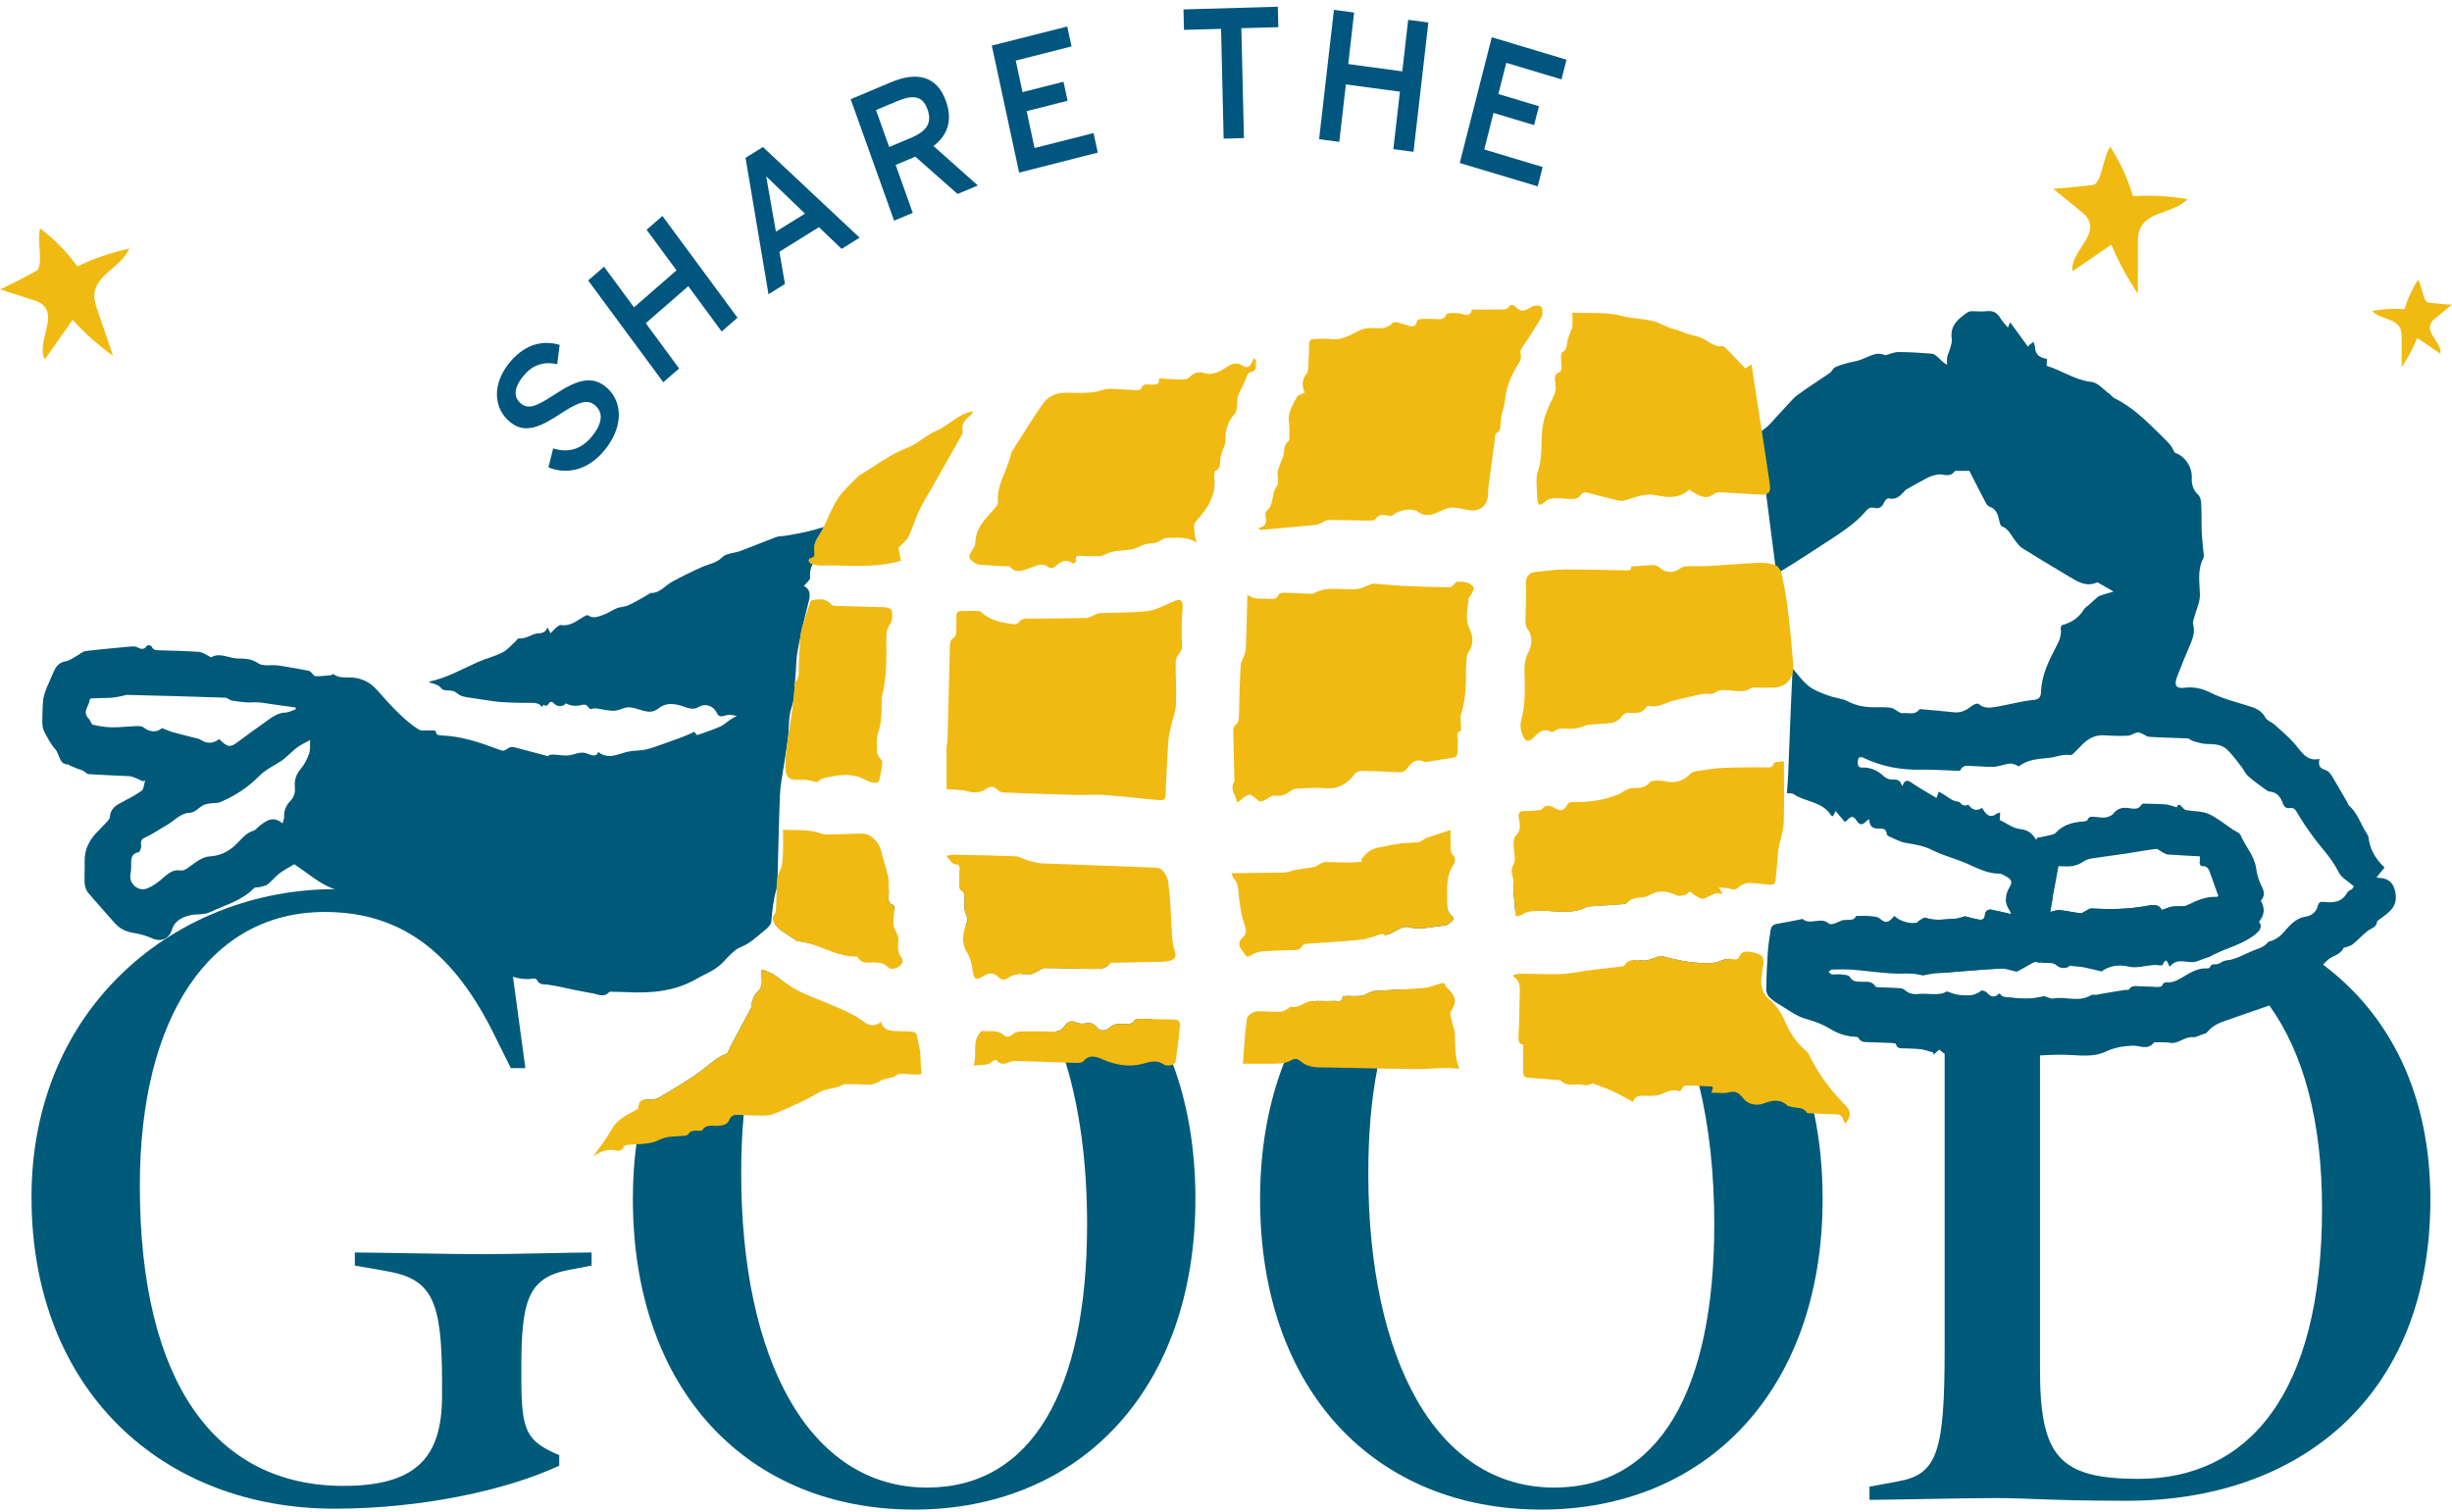
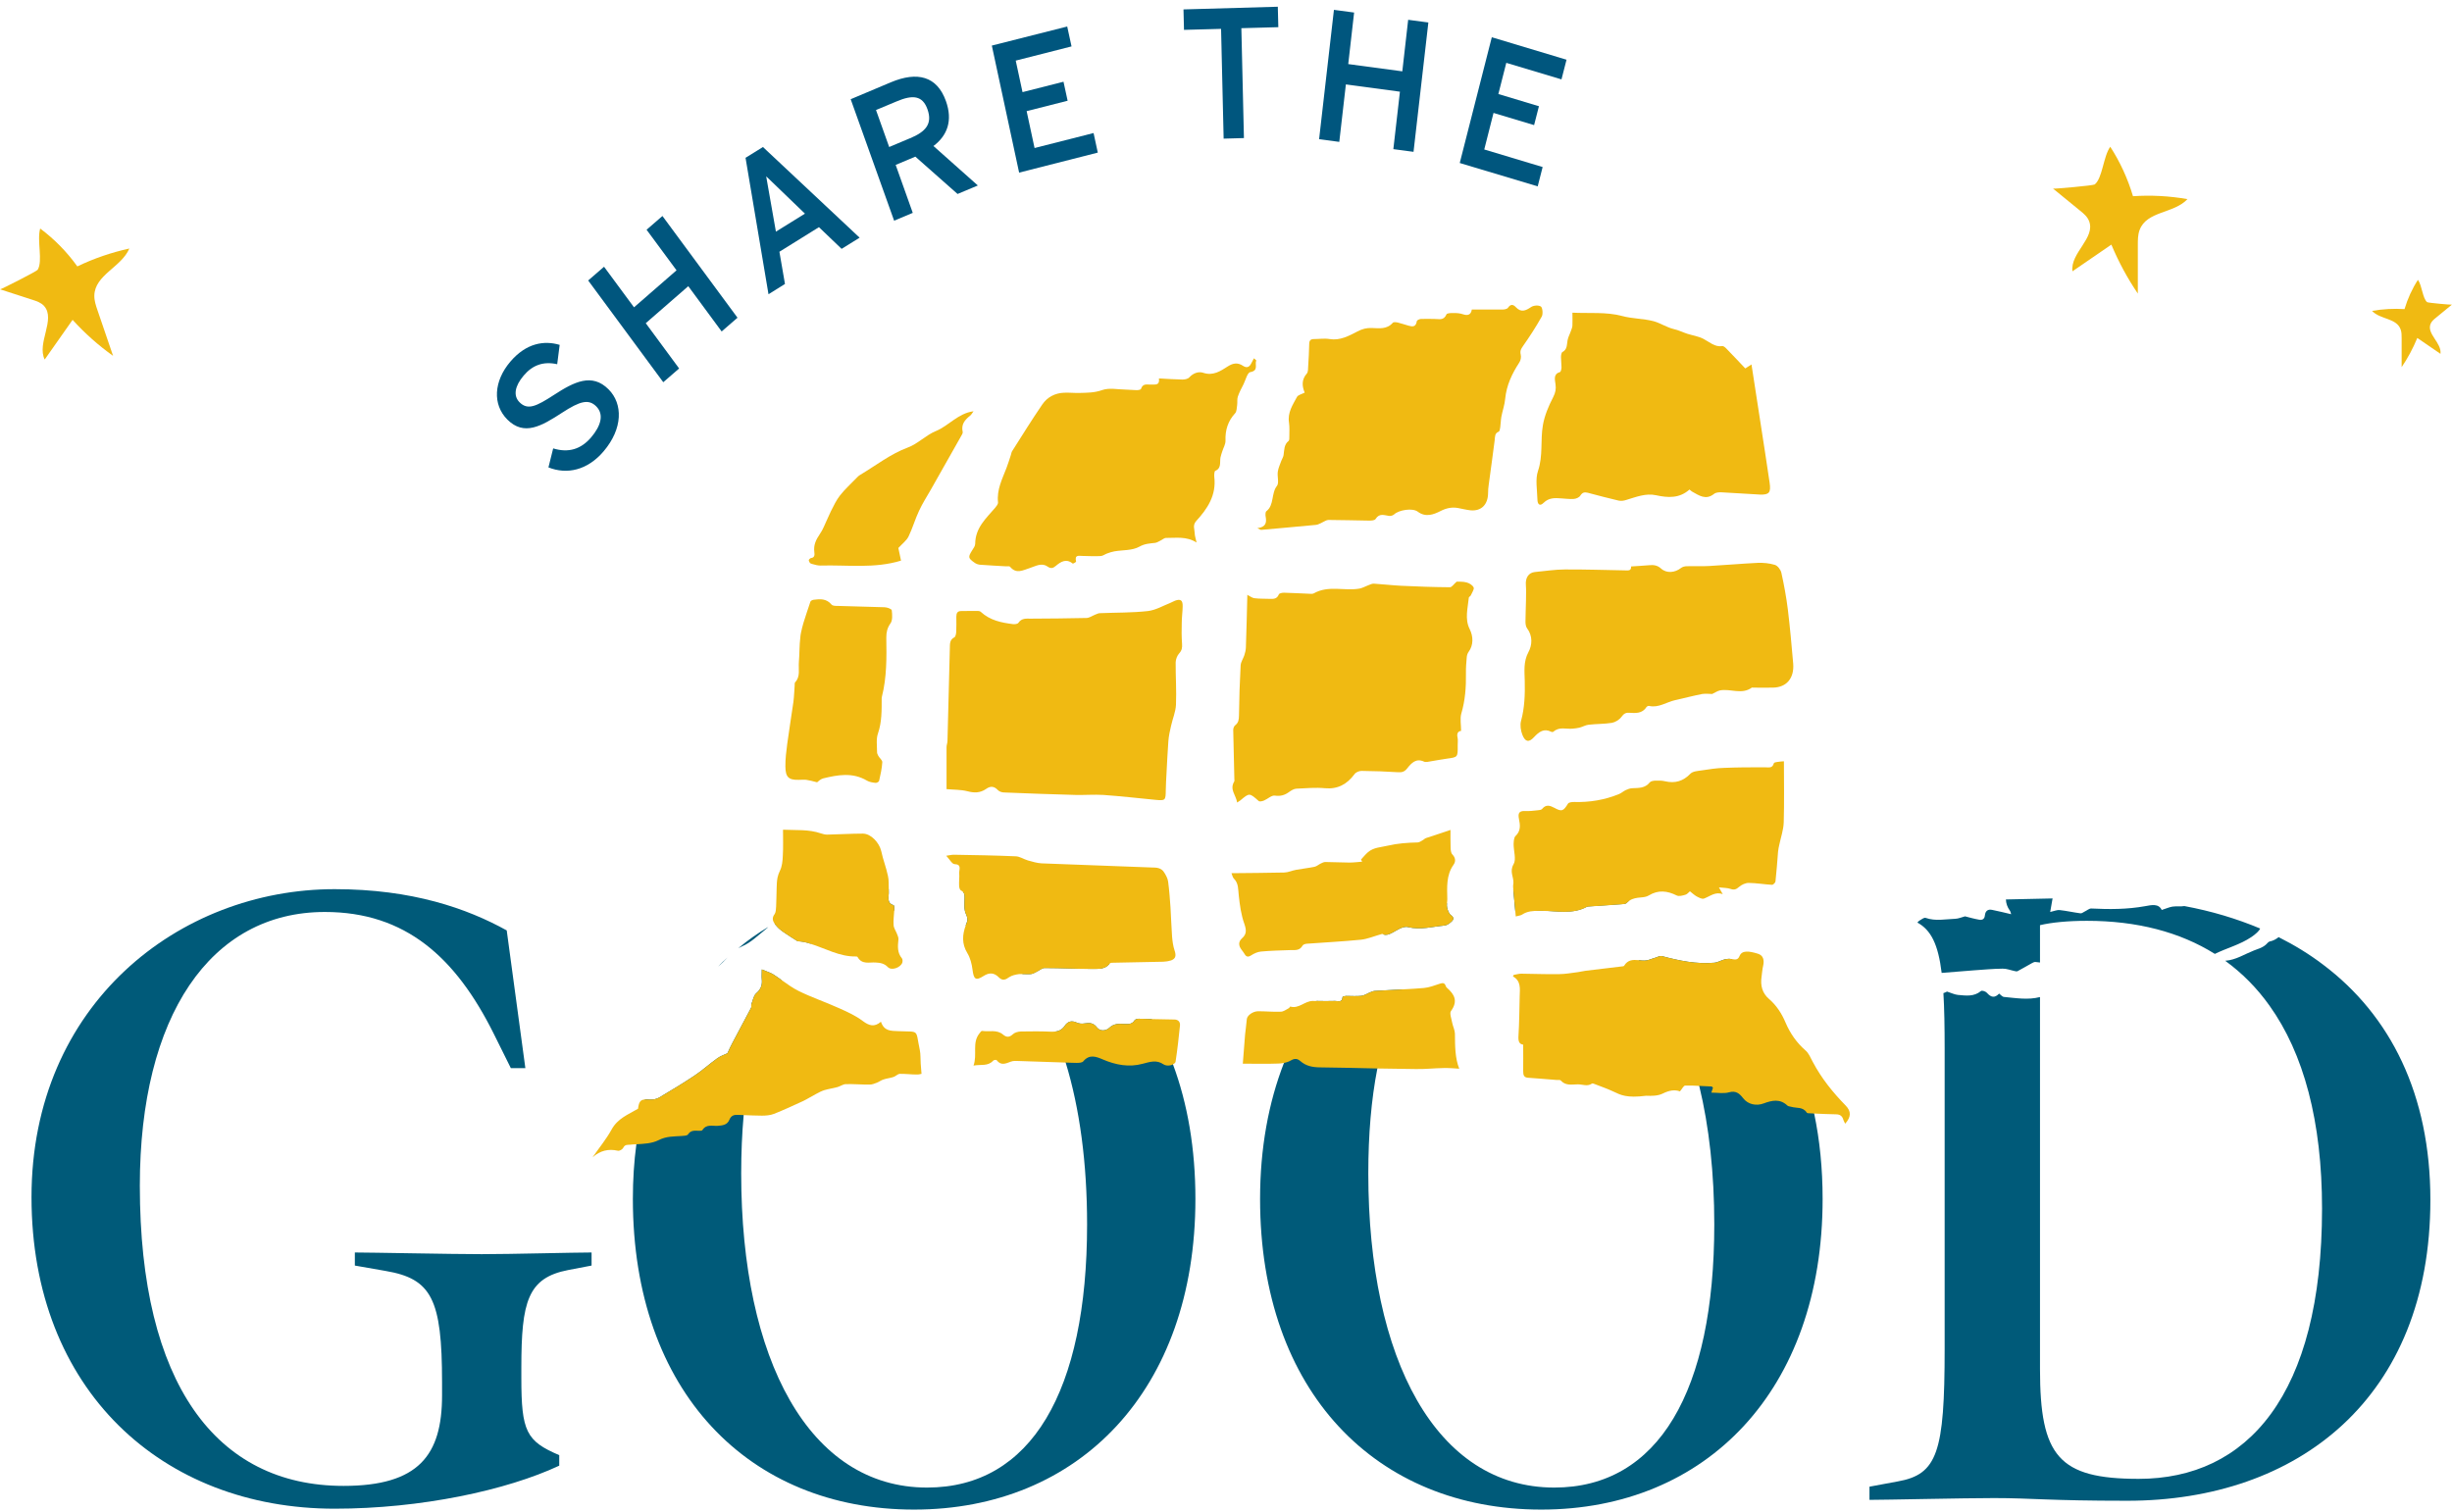
<svg xmlns="http://www.w3.org/2000/svg" width="261" height="161" viewBox="0 0 261 161" fill="none">
  <g clip-path="url(#clip0_1183_50093)">
    <path d="M51.274 133.532C48.096 133.532 39.492 133.353 37.771 133.353V134.746L41.037 135.317C45.937 136.15 47.054 138.304 47.054 147.172V148.576C47.054 154.932 44.566 158.205 36.565 158.205C22.974 158.205 14.884 147.267 14.884 126.248C14.884 108.216 22.371 97.099 34.581 97.099C43.185 97.099 48.523 101.955 52.568 110.085L54.376 113.727H55.922L54.606 104.003L53.938 99.063C49.729 96.73 43.887 94.671 35.633 94.671C35.633 94.683 35.611 94.671 35.611 94.671C19.093 94.671 3.354 106.907 3.354 127.462C3.354 148.017 17.296 160.633 35.611 160.633C44.819 160.633 53.938 158.669 59.528 156.051V154.932C56.01 153.432 55.494 152.408 55.494 146.707V145.589C55.494 138.578 56.174 136.055 60.481 135.222L62.97 134.746V133.353C61.084 133.353 54.453 133.532 51.274 133.532Z" fill="#005A79" />
    <path d="M95.118 96.373C94.329 96.135 94.636 95.445 94.603 94.909C94.603 94.838 94.592 94.767 94.603 94.683C90.153 95.04 86.043 96.278 82.447 98.313C82.491 98.397 82.546 98.468 82.612 98.54C82.842 98.825 83.127 99.051 83.423 99.254C83.894 99.587 84.387 99.885 84.892 100.206C85.111 100.23 85.374 100.242 85.637 100.301C85.856 100.349 86.075 100.408 86.284 100.48C88.695 98.278 91.654 97.064 95.184 96.945H95.195V96.861C95.195 96.695 95.184 96.385 95.118 96.373ZM124.855 113.322C124.219 111.608 123.463 109.989 122.586 108.502C122.126 108.49 121.665 108.478 121.205 108.466C121.052 108.466 120.843 108.525 120.767 108.633C120.493 109.073 120.109 109.037 119.714 109.025C119.144 109.001 118.596 108.942 118.081 109.43C117.752 109.739 117.117 109.858 116.766 109.394C116.371 108.871 115.955 108.894 115.44 108.966C115.166 109.013 114.848 108.99 114.596 108.871C114.069 108.633 113.664 108.74 113.335 109.216C113.061 109.62 112.71 109.799 112.272 109.835C112.71 110.882 113.094 111.977 113.434 113.132C114.935 118.035 115.714 123.867 115.714 130.366C115.714 148.112 109.773 158.383 98.68 158.383C86.119 158.383 78.896 144.744 78.896 124.938C78.896 122.748 78.984 120.677 79.159 118.726C79.707 112.786 81.066 107.942 83.193 104.348C82.908 104.145 82.623 103.943 82.327 103.753C81.987 103.538 81.592 103.431 81.088 103.217C81.088 103.693 81.055 103.979 81.088 104.264C81.154 104.895 80.968 105.348 80.485 105.764C80.211 106.014 80.135 106.514 79.981 106.907C79.937 107.026 80.003 107.192 79.948 107.299C79.291 108.549 78.622 109.787 77.964 111.037C77.778 111.37 77.625 111.727 77.427 112.144C77.099 112.298 76.704 112.429 76.364 112.667C75.531 113.262 74.764 113.965 73.92 114.524C72.692 115.345 71.443 116.095 70.182 116.845C69.897 117.012 69.514 117.095 69.185 117.071C68.977 117.047 68.79 117.047 68.648 117.059C68.253 118.583 67.946 120.178 67.738 121.832C67.486 123.689 67.365 125.641 67.365 127.652C67.365 148.207 79.751 160.728 97.299 160.728C114.848 160.728 127.244 148.017 127.244 127.652C127.244 122.308 126.411 117.5 124.855 113.322ZM102.517 94.969C102.692 95.159 102.681 95.421 102.67 95.731C102.659 96.266 102.604 96.861 102.813 97.302C102.977 97.671 103.043 97.909 102.889 98.266C102.857 98.349 102.813 98.444 102.791 98.528C105.114 99.67 107.142 101.432 108.841 103.705C109.148 103.705 109.455 103.741 109.751 103.705C109.981 103.681 110.2 103.515 110.419 103.419C110.672 103.288 110.935 103.062 111.198 103.062C112.919 103.062 114.65 103.158 116.371 103.158C116.963 103.146 117.632 103.205 118.092 102.622C113.982 98.516 108.666 95.897 102.517 94.957V94.969ZM78.589 100.956C78.721 100.884 78.852 100.813 78.995 100.753C79.915 100.372 80.694 99.587 81.516 98.932C81.603 98.861 81.691 98.79 81.779 98.694C80.661 99.361 79.598 100.111 78.589 100.956ZM76.441 102.908C76.802 102.622 77.12 102.277 77.438 101.944C77.099 102.253 76.759 102.574 76.441 102.908Z" fill="#005A79" />
    <path d="M154.426 97.421C154.218 97.266 154.098 96.909 154.032 96.611C153.999 96.469 154.01 96.326 154.021 96.171C151.599 96.98 149.341 98.099 147.28 99.504C147.784 99.67 148.365 99.182 148.968 98.885C149.242 98.754 149.593 98.635 149.856 98.706C151.204 99.039 152.508 98.659 153.824 98.528C154.054 98.504 154.284 98.313 154.481 98.147C154.766 97.897 154.788 97.683 154.426 97.421ZM193.107 118.559C191.682 111.703 188.624 106.145 184.306 102.11C184.076 102.074 183.834 102.086 183.615 102.134C183.232 102.229 182.859 102.467 182.475 102.503C180.579 102.67 178.749 102.289 176.918 101.801C176.677 101.741 176.37 101.92 176.096 102.003C175.811 102.074 175.537 102.217 175.252 102.253C174.978 102.301 174.682 102.265 174.397 102.229C177.346 105.443 179.538 110.025 180.875 115.619C181.927 119.963 182.475 124.938 182.475 130.366C182.475 148.112 176.535 158.383 165.442 158.383C152.881 158.383 145.647 144.744 145.647 124.938C145.647 120.796 145.965 117.059 146.611 113.762C147.236 110.513 148.168 107.692 149.406 105.336C148.387 105.395 147.368 105.443 146.348 105.502C146.173 105.514 145.998 105.586 145.833 105.657C145.526 105.776 145.219 105.99 144.912 106.026C144.375 106.085 143.827 106.038 143.29 106.038C143.148 106.038 142.907 106.097 142.907 106.145C142.863 106.8 142.402 106.562 142.095 106.573C141.449 106.597 140.791 106.585 140.144 106.573C138.763 108.549 137.591 110.763 136.67 113.167C135.026 117.392 134.127 122.26 134.127 127.652C134.127 148.207 146.513 160.728 164.061 160.728C181.609 160.728 194.006 148.017 194.006 127.652C194.006 124.415 193.699 121.38 193.107 118.559ZM162.603 96.921C163.02 96.921 163.414 96.933 163.82 96.969H164.138C165.738 96.98 167.382 97.373 168.917 96.54C168.993 96.504 169.081 96.516 169.169 96.504C170.265 96.433 171.361 96.362 172.457 96.278C172.709 96.254 173.027 96.278 173.17 96.112C173.257 96.028 173.345 95.945 173.433 95.885C170.528 95.028 167.382 94.576 164.061 94.576C163.053 94.576 162.055 94.624 161.08 94.707C161.145 95.457 161.222 96.207 161.288 96.98C161.715 96.933 162.154 96.921 162.603 96.921Z" fill="#005A79" />
    <path d="M247.277 102.705C245.819 101.598 244.23 100.622 242.542 99.777C242.268 100.004 241.961 100.17 241.588 100.242C241.435 100.277 241.303 100.491 241.15 100.611C240.777 100.92 240.338 101.039 239.9 101.206C238.903 101.598 237.993 102.205 236.897 102.289H236.853C238.651 103.598 240.229 105.181 241.566 107.061C245.216 112.156 247.167 119.392 247.167 128.676C247.167 148.576 239.177 157.455 227.646 157.455C219.129 157.455 217.145 155.027 217.145 145.779V106.157C215.874 106.49 214.58 106.264 213.309 106.145C213.134 106.133 212.969 105.919 212.794 105.788C212.344 106.264 211.95 106.228 211.49 105.705C211.358 105.55 210.974 105.431 210.865 105.514C210.108 106.145 209.243 106.002 208.41 105.931C208.059 105.895 207.719 105.728 207.248 105.574C207.127 105.645 206.996 105.693 206.864 105.74C206.963 107.371 206.996 109.323 206.996 111.679V143.625C206.996 154.646 206.217 156.979 202.008 157.729L198.994 158.288V159.693C200.715 159.693 209.056 159.502 212.246 159.502C216.29 159.502 218.011 159.788 226.44 159.788C244.591 159.788 258.698 148.862 258.698 127.747C258.698 116.547 254.456 108.109 247.277 102.705ZM232.512 96.469C232.107 96.54 231.658 96.469 231.241 96.528C230.879 96.588 230.539 96.754 230.101 96.885C229.772 96.171 228.994 96.362 228.336 96.481C226.429 96.826 224.522 96.826 222.604 96.73C222.374 96.719 222.122 96.957 221.88 97.064C221.738 97.135 221.584 97.266 221.453 97.242C220.719 97.147 219.984 96.98 219.25 96.897C218.965 96.861 218.669 97.004 218.23 97.099C218.307 96.623 218.395 96.135 218.483 95.659C216.795 95.695 215.096 95.731 213.517 95.766C213.528 96.171 213.66 96.576 213.945 96.969C214.011 97.064 214.032 97.218 214.076 97.337C213.364 97.171 212.706 97.004 212.038 96.873C211.632 96.79 211.336 96.957 211.281 97.445C211.248 97.873 210.985 97.98 210.667 97.921C210.119 97.825 209.582 97.671 209.166 97.564C208.771 97.671 208.453 97.814 208.125 97.825C207.083 97.861 206.031 98.099 204.979 97.73C204.803 97.659 204.518 97.909 204.299 98.028C204.212 98.075 204.157 98.194 204.08 98.218C205.538 99.016 206.305 100.527 206.678 103.586C207.829 103.491 208.969 103.396 210.108 103.312C211.128 103.241 212.147 103.146 213.167 103.134C213.583 103.122 214.011 103.3 214.427 103.384C214.537 103.408 214.657 103.443 214.745 103.408C215.26 103.134 215.764 102.836 216.279 102.551C216.389 102.491 216.521 102.42 216.641 102.42C216.816 102.432 216.981 102.455 217.145 102.479V98.504C218.351 98.218 220.072 98.04 222.133 98.04C227.459 98.04 232.03 99.23 235.757 101.563C237.039 100.932 238.431 100.587 239.648 99.766C239.856 99.623 240.064 99.468 240.251 99.289C240.382 99.159 240.514 99.016 240.58 98.861C238.092 97.814 235.395 97.004 232.512 96.469Z" fill="#005A79" />
    <path d="M58.378 49.765L58.882 47.741C60.505 48.241 61.831 47.837 62.916 46.575C63.968 45.337 64.319 44.123 63.464 43.266C62.653 42.457 61.732 42.707 59.847 43.933C57.633 45.373 55.791 46.456 54.005 44.671C52.404 43.064 52.558 40.588 54.312 38.517C56.022 36.506 57.94 36.232 59.573 36.72L59.31 38.779C57.852 38.446 56.679 38.874 55.748 39.981C54.783 41.112 54.619 42.147 55.298 42.826C56.175 43.706 57.085 43.266 58.959 42.052C61.118 40.648 63.015 39.684 64.779 41.457C66.314 42.992 66.314 45.623 64.253 48.051C62.532 50.074 60.351 50.55 58.378 49.765Z" fill="#00567E" />
    <path d="M62.609 29.864L64.297 28.4L67.487 32.721L72.014 28.781L68.824 24.461L70.512 22.997L78.503 33.828L76.815 35.292L73.263 30.471L68.737 34.411L72.288 39.231L70.6 40.695L62.609 29.864Z" fill="#00567E" />
    <path d="M79.368 16.796L81.21 15.653L91.502 25.306L89.584 26.496L87.172 24.187L82.963 26.805L83.555 30.233L81.802 31.328L79.357 16.796H79.368ZM85.682 22.747L81.593 18.807H81.561L82.591 24.663L85.682 22.747Z" fill="#00567E" />
    <path d="M90.56 10.559L94.824 8.762C97.662 7.572 99.745 8.119 100.688 10.761C101.422 12.82 100.863 14.415 99.361 15.546L104.085 19.748L101.926 20.652L97.432 16.677L95.339 17.558L97.158 22.664L95.174 23.497L90.549 10.559H90.56ZM96.862 14.725C98.539 14.023 99.274 13.19 98.726 11.642C98.2 10.155 97.147 10.071 95.437 10.797L93.245 11.714L94.648 15.653L96.851 14.725H96.862Z" fill="#00567E" />
    <path d="M105.553 4.858L113.598 2.823L114.058 4.941L108.118 6.453L108.841 9.809L113.203 8.702L113.642 10.726L109.279 11.833L110.123 15.76L116.404 14.165L116.853 16.248L108.479 18.379L105.575 4.858H105.553Z" fill="#00567E" />
    <path d="M129.964 3.073L126.029 3.18L125.975 1.002L136.015 0.716L136.07 2.894L132.135 3.001L132.409 14.701L130.249 14.761L129.975 3.061L129.964 3.073Z" fill="#00567E" />
    <path d="M141.989 1.049L144.137 1.335L143.512 6.822L149.267 7.596L149.891 2.109L152.04 2.394L150.461 16.165L148.313 15.879L149.014 9.762L143.26 8.988L142.558 15.106L140.41 14.82L141.989 1.049Z" fill="#00567E" />
    <path d="M158.79 3.965L166.747 6.358L166.21 8.452L160.335 6.691L159.491 10.012L163.81 11.309L163.295 13.32L158.976 12.023L157.99 15.915L164.204 17.784L163.678 19.843L155.381 17.355L158.79 3.977V3.965Z" fill="#00567E" />
    <path d="M224.62 15.618C225.662 17.224 226.484 19.01 227.043 20.89C228.983 20.759 230.923 20.866 232.841 21.2C231.394 22.759 228.49 22.449 227.744 24.497C227.558 24.996 227.558 25.556 227.558 26.091C227.558 27.817 227.558 29.531 227.558 31.257C226.451 29.626 225.508 27.877 224.741 26.044C223.36 26.996 221.979 27.936 220.598 28.888C220.346 26.925 223.097 25.33 222.362 23.521C222.176 23.056 221.792 22.735 221.42 22.438C220.455 21.652 219.502 20.866 218.537 20.081C218.603 20.128 222.801 19.759 222.965 19.64C223.798 18.986 223.875 16.677 224.62 15.63V15.618Z" fill="#F0BA12" />
    <path d="M257.383 29.781C256.758 30.745 256.276 31.804 255.947 32.911C254.796 32.84 253.634 32.899 252.494 33.102C253.349 34.03 255.081 33.84 255.53 35.066C255.64 35.363 255.64 35.696 255.64 36.018C255.64 37.041 255.64 38.065 255.64 39.089C256.298 38.124 256.857 37.077 257.306 35.982C258.128 36.541 258.95 37.113 259.772 37.672C259.926 36.506 258.281 35.554 258.72 34.482C258.83 34.209 259.06 34.018 259.279 33.84C259.849 33.376 260.419 32.899 260.989 32.435C260.956 32.471 258.457 32.245 258.358 32.173C257.865 31.781 257.821 30.412 257.372 29.793L257.383 29.781Z" fill="#F0BA12" />
    <path d="M4.275 24.33C5.777 25.449 7.114 26.805 8.232 28.365C10.008 27.508 11.871 26.877 13.768 26.46C12.913 28.46 10.085 29.269 10.041 31.471C10.03 32.007 10.205 32.53 10.381 33.042C10.929 34.661 11.488 36.268 12.036 37.886C10.479 36.779 9.033 35.494 7.728 34.054C6.742 35.458 5.744 36.875 4.758 38.279C3.892 36.541 5.963 33.994 4.692 32.578C4.374 32.221 3.903 32.066 3.464 31.923C2.313 31.555 1.163 31.174 0.012 30.805C0.088 30.828 3.914 28.888 4.012 28.722C4.582 27.793 3.914 25.603 4.275 24.342V24.33Z" fill="#F0BA12" />
-     <path d="M222.134 98.04C220.073 98.04 218.352 98.218 217.147 98.504V102.479C217.311 102.491 217.475 102.515 217.651 102.527C218.1 102.562 218.517 102.42 218.977 102.836C219.284 103.122 220.007 103.169 220.303 102.836C220.895 102.896 221.355 102.908 221.805 102.991C222.397 103.11 222.989 103.265 223.701 103.431C224.501 102.836 225.466 102.658 226.617 102.92C227.45 103.11 228.381 102.812 229.258 102.741C229.434 102.729 229.609 102.765 229.773 102.777C229.927 102.777 230.168 102.8 230.201 102.741C230.617 101.789 230.727 102.551 230.946 102.931C231.801 101.872 232.821 102.622 233.73 102.396C234.125 102.253 234.519 102.11 234.903 101.967C235.002 101.932 235.111 101.932 235.199 101.872C235.385 101.765 235.561 101.67 235.758 101.563C232.031 99.23 227.461 98.04 222.134 98.04ZM222.134 98.04C220.073 98.04 218.352 98.218 217.147 98.504V102.479C217.311 102.491 217.475 102.515 217.651 102.527C218.1 102.562 218.517 102.42 218.977 102.836C219.284 103.122 220.007 103.169 220.303 102.836C220.895 102.896 221.355 102.908 221.805 102.991C222.397 103.11 222.989 103.265 223.701 103.431C224.501 102.836 225.466 102.658 226.617 102.92C227.45 103.11 228.381 102.812 229.258 102.741C229.434 102.729 229.609 102.765 229.773 102.777C229.927 102.777 230.168 102.8 230.201 102.741C230.617 101.789 230.727 102.551 230.946 102.931C231.801 101.872 232.821 102.622 233.73 102.396C234.125 102.253 234.519 102.11 234.903 101.967C235.002 101.932 235.111 101.932 235.199 101.872C235.385 101.765 235.561 101.67 235.758 101.563C232.031 99.23 227.461 98.04 222.134 98.04ZM222.134 98.04C220.073 98.04 218.352 98.218 217.147 98.504V102.479C217.311 102.491 217.475 102.515 217.651 102.527C218.1 102.562 218.517 102.42 218.977 102.836C219.284 103.122 220.007 103.169 220.303 102.836C220.895 102.896 221.355 102.908 221.805 102.991C222.397 103.11 222.989 103.265 223.701 103.431C224.501 102.836 225.466 102.658 226.617 102.92C227.45 103.11 228.381 102.812 229.258 102.741C229.434 102.729 229.609 102.765 229.773 102.777C229.927 102.777 230.168 102.8 230.201 102.741C230.617 101.789 230.727 102.551 230.946 102.931C231.801 101.872 232.821 102.622 233.73 102.396C234.125 102.253 234.519 102.11 234.903 101.967C235.002 101.932 235.111 101.932 235.199 101.872C235.385 101.765 235.561 101.67 235.758 101.563C232.031 99.23 227.461 98.04 222.134 98.04ZM254.863 94.6C254.6 93.767 253.953 93.481 253.186 93.469C253.12 93.469 253.054 93.433 252.978 93.398C253.274 93.041 253.526 92.731 253.822 92.362C252.857 91.458 252.254 90.422 252.101 89.101C252.079 88.982 251.991 88.863 251.925 88.744C251.279 87.756 250.95 86.554 250.029 85.769C249.941 85.697 249.919 85.531 249.854 85.423C249.295 84.471 248.758 83.507 248.188 82.579C248.034 82.329 247.782 82.043 247.53 81.984C246.96 81.829 246.73 81.519 246.894 80.805C245.437 81.127 244.91 79.901 244.132 79.056C243.507 78.377 242.817 77.782 242.126 77.163C241.808 76.878 241.315 76.735 241.129 76.39C240.701 75.592 240.033 75.378 239.298 75.152C237.961 74.735 236.591 74.39 235.342 73.771C234.41 73.295 233.533 73.105 232.536 73.224C231.637 73.343 231.385 72.974 231.735 72.057C232.196 70.855 232.689 69.665 233.193 68.487C233.478 67.82 233.632 67.189 233.445 66.463C233.38 66.225 233.511 65.94 233.577 65.678C233.785 64.88 234.191 64.095 234.169 63.309C234.136 61.988 233.873 60.691 234.53 59.453C234.596 59.346 234.585 59.191 234.574 59.06C234.509 58.287 234.399 57.513 234.366 56.739C234.322 55.692 234.366 54.633 234.3 53.573C234.3 53.276 234.191 52.883 233.993 52.693C233.456 52.193 233.27 51.621 233.303 50.86C233.347 49.729 232.612 48.646 231.681 48.277C231.593 48.241 231.461 48.194 231.429 48.11C231.155 47.42 230.672 46.992 230.157 46.48C228.579 44.92 227.033 43.361 225.071 42.397C224.885 42.302 224.753 42.1 224.589 41.981C223.931 41.505 223.307 40.731 222.605 40.66C220.862 40.469 219.448 39.422 217.848 38.946C217.87 38.66 217.881 38.434 217.892 38.22C216.949 38.017 216.686 37.744 216.609 36.934C216.598 36.744 216.5 36.577 216.445 36.399C216.292 36.518 216.138 36.637 215.985 36.756C215.93 36.815 215.886 36.887 215.864 36.91C215.239 36.042 214.604 35.185 213.968 34.316C213.891 34.506 213.814 34.673 213.727 34.887C213.409 34.494 213.102 34.185 212.883 33.804C212.532 33.221 212.061 33.054 211.436 33.138C210.921 33.197 210.395 33.126 209.869 33.138C209.704 33.138 209.529 33.185 209.397 33.28C208.466 33.947 207.534 34.625 207.753 36.101C207.797 36.399 207.676 36.744 207.589 37.065C207.512 37.386 207.337 37.684 207.271 38.005C207.216 38.267 207.26 38.565 207.26 38.839C206.832 38.612 206.569 38.303 206.273 38.029C206.087 37.874 205.868 37.672 205.649 37.66C204.465 37.565 203.27 37.482 202.086 37.482C201.659 37.47 201.231 37.684 200.727 37.815C200.519 37.779 200.179 37.636 199.85 37.66C199.467 37.696 199.105 37.874 198.743 38.017C198.447 38.124 198.173 38.279 197.877 38.362C197.505 38.481 197.121 38.529 196.748 38.624C196.43 38.708 196.113 38.803 195.806 38.91C195.608 38.981 195.411 39.041 195.247 39.16C195.071 39.303 194.973 39.565 194.786 39.696C193.646 40.481 192.474 41.219 191.356 42.04C190.862 42.397 190.468 42.921 190.04 43.361C189.821 43.599 189.602 43.837 189.383 44.064C188.846 44.623 188.374 45.278 187.76 45.706C187.662 45.766 187.585 45.825 187.519 45.897C187.267 46.135 187.201 46.396 187.256 46.777C187.388 47.849 187.519 48.931 187.651 49.991C187.76 50.86 187.87 51.728 187.991 52.586C188.298 55.025 188.615 57.465 188.933 59.893C188.933 59.989 188.955 60.084 188.977 60.179C189.01 60.477 189.054 60.774 189.098 61.096C189.251 61 189.405 60.905 189.547 60.822H189.558C189.996 60.548 190.402 60.31 190.797 60.06C191.838 59.405 192.868 58.739 193.899 58.06C194.841 57.442 195.795 56.846 196.705 56.168C197.351 55.68 197.987 55.145 198.513 54.526C198.82 54.157 199.061 53.966 199.5 54.073C199.993 54.192 200.333 54.014 200.552 53.49C200.629 53.3 200.892 53.026 201.023 53.062C201.801 53.252 202.284 52.812 202.755 52.252C202.821 52.169 202.908 52.109 203.007 52.062C203.73 51.657 204.454 51.241 205.188 50.86C205.495 50.705 205.824 50.61 206.153 50.538C206.789 50.372 207.545 50.955 208.071 50.157C208.093 50.122 208.192 50.134 208.257 50.134H209.627C210.263 51.371 210.833 52.514 211.425 53.633C211.502 53.776 211.655 53.907 211.798 53.954C212.4 54.157 212.631 54.657 212.762 55.264C212.828 55.537 212.905 55.954 213.069 56.025C213.836 56.311 214.11 57.084 214.582 57.668C214.779 57.918 214.987 58.203 215.25 58.358C216.883 59.382 218.539 60.37 220.194 61.357C221.125 61.917 222.057 62.524 223.186 62.024C223.241 62 223.317 62.024 223.372 62.06C223.866 62.333 224.359 62.631 224.973 62.988C224.392 63.155 223.942 63.274 223.515 63.428C223.339 63.488 223.186 63.643 223.033 63.785C222.802 63.976 222.583 64.202 222.353 64.404C222.178 64.559 221.947 64.666 221.838 64.857C221.279 65.785 220.49 66.285 219.525 66.547C219.437 66.57 219.339 66.785 219.35 66.904C219.459 67.618 219.207 68.213 218.889 68.808C218.1 70.32 217.322 71.843 217.256 73.652C217.234 74.128 217.125 74.462 216.467 74.521C215.13 74.652 213.803 75.033 212.466 75.259C211.841 75.366 211.195 75.461 210.614 74.95C210.504 74.854 210.121 74.985 209.934 75.128C209.364 75.58 208.772 75.914 208.038 75.842C206.854 75.711 205.66 75.616 204.476 75.509C204.421 75.497 204.333 75.509 204.3 75.545C203.796 76.199 203.084 75.842 202.47 75.937C202.327 75.961 202.152 75.806 201.988 75.723C201.747 75.592 201.505 75.378 201.253 75.354C200.683 75.283 200.091 75.295 199.511 75.307C198.513 75.307 197.581 75.14 196.661 74.664C196.058 74.354 195.334 74.319 194.688 74.081C193.953 73.807 193.164 73.545 192.55 73.069C191.882 72.545 191.367 71.807 190.851 71.224C190.84 71.2 190.819 71.189 190.808 71.165C190.797 71.331 190.797 71.486 190.786 71.665C190.786 71.677 190.786 71.677 190.786 71.677C190.72 73.069 190.654 74.462 190.599 75.878C190.512 78.02 190.435 80.151 190.347 82.293C190.314 83.007 190.26 83.721 190.205 84.447C190.501 84.483 190.742 84.436 190.895 84.543C192.189 85.423 193.964 85.293 194.929 86.84C194.962 86.876 195.038 86.876 195.115 86.911C195.203 86.733 195.28 86.566 195.389 86.352C195.751 86.768 196.069 87.149 196.376 87.518C196.781 87.304 197.044 86.554 197.57 87.304C197.998 87.911 198.184 87.899 198.721 87.375C198.787 87.316 198.875 87.292 198.973 87.233C198.973 87.859 199.251 88.189 199.806 88.22C200.234 88.244 200.771 88.078 200.848 88.827C200.859 88.911 200.979 89.018 201.067 89.053C201.681 89.303 202.284 89.672 202.93 89.756C203.917 89.91 204.848 90.077 205.769 90.553C206.832 91.089 208.016 91.374 209.112 91.839C210.307 92.338 211.447 93.017 212.784 93.017C213.091 93.017 213.409 93.243 213.694 93.41C214.11 93.648 214.22 93.969 213.913 94.445C213.65 94.874 213.508 95.314 213.518 95.754C213.529 96.159 213.661 96.564 213.946 96.957C214.012 97.052 214.034 97.207 214.077 97.326C213.365 97.159 212.707 96.992 212.039 96.861C211.633 96.778 211.337 96.945 211.282 97.433C211.25 97.861 210.987 97.968 210.669 97.909C210.121 97.814 209.584 97.659 209.167 97.552C208.772 97.659 208.455 97.802 208.126 97.814C207.084 97.849 206.032 98.087 204.98 97.718C204.805 97.647 204.52 97.897 204.3 98.016C204.213 98.063 204.158 98.183 204.081 98.206H204.07C203.434 98.444 202.097 98.052 201.67 97.516C201.593 97.587 201.505 97.647 201.44 97.73C201.023 98.254 200.629 98.29 200.113 97.814C199.861 97.587 199.423 97.575 199.061 97.54C198.612 97.492 198.151 97.528 197.559 97.528C197.395 98.04 196.825 97.909 196.288 97.956C195.948 97.98 195.63 98.218 195.291 98.325C195.093 98.385 194.786 98.444 194.677 98.337C193.811 97.552 192.693 98.575 191.838 97.825C191.816 97.814 191.761 97.861 191.728 97.873C190.884 98.04 190.051 98.218 189.218 98.349C188.802 98.409 188.539 98.587 188.473 99.016C188.352 99.813 188.221 100.622 188.166 101.42C188.078 102.729 188.024 104.038 188.002 105.336C188.002 105.609 188.133 105.966 188.319 106.157C188.659 106.49 189.065 106.764 189.481 107.002C190.347 107.526 191.202 108.18 192.134 108.454C193.033 108.716 193.888 108.99 194.688 109.478C195.532 110.001 196.42 110.335 197.406 110.382C197.549 110.382 197.757 110.406 197.812 110.501C198.118 111.072 198.634 110.93 199.083 110.965C199.839 111.001 200.585 111.013 201.341 111.049C201.505 111.061 201.779 111.072 201.801 111.156C201.944 111.703 202.349 111.608 202.722 111.62C203.325 111.656 203.928 111.644 204.531 111.727C204.958 111.787 205.375 111.953 205.802 112.072V112.31C205.999 112.132 206.197 111.953 206.405 111.763C206.493 111.822 206.569 111.858 206.635 111.917C206.756 112.025 206.876 112.132 206.997 112.191C207.326 112.394 207.676 112.382 208.049 111.965C208.137 111.87 208.4 111.798 208.487 111.858C209.003 112.203 209.529 112.013 210.055 111.965C210.417 111.941 210.822 111.965 211.162 112.096C211.578 112.275 211.929 112.644 212.313 112.048C212.357 111.989 212.609 112.096 212.762 112.132C213.387 112.239 214.012 112.453 214.636 112.453C215.47 112.453 216.314 112.405 217.147 112.37C217.826 112.334 218.495 112.298 219.174 112.298C220.194 112.275 221.213 112.417 222.232 112.382C222.857 112.37 223.526 112.251 224.096 111.989C225.038 111.537 225.981 111.37 227 111.334C227.757 111.299 228.612 111.87 229.269 111.001C229.302 110.953 229.423 110.977 229.51 110.977C229.993 110.989 230.475 110.93 230.946 111.025C231.845 111.203 232.514 110.358 233.391 110.43C233.763 110.465 234.158 110.215 234.53 110.096C234.673 110.049 234.848 110.025 234.925 109.918C235.627 109.013 236.646 108.775 237.599 108.43C238.926 107.954 240.252 107.514 241.567 107.05C241.644 107.026 241.721 106.99 241.798 106.966C241.984 106.895 242.137 106.74 242.313 106.621C242.576 106.431 242.828 106.204 243.113 106.05C243.661 105.752 244.319 105.609 244.779 105.205C245.656 104.419 246.445 103.527 247.278 102.693C247.409 102.551 247.552 102.42 247.694 102.277C248.232 101.741 249.108 101.717 249.47 100.908C249.492 100.86 249.635 100.884 249.711 100.86C249.963 100.753 250.259 100.694 250.468 100.515C251.005 100.063 251.487 99.527 252.046 99.099C252.419 98.813 252.956 98.778 253.021 98.123C253.032 98.04 253.208 97.956 253.295 97.885C253.668 97.599 254.052 97.337 254.392 97.004C255.093 96.338 255.148 95.469 254.863 94.588V94.6ZM234.629 92.231C234.794 92.219 235.057 92.446 235.133 92.636C235.429 93.386 235.681 94.159 235.955 94.921C236.01 95.076 236.065 95.231 236.12 95.374C236.043 95.445 236.01 95.493 235.977 95.493C234.837 95.421 233.851 95.874 232.832 96.361C232.733 96.409 232.623 96.445 232.514 96.469C232.108 96.54 231.659 96.469 231.242 96.528C230.88 96.588 230.541 96.754 230.102 96.885C229.773 96.171 228.995 96.361 228.338 96.481C226.43 96.826 224.523 96.826 222.605 96.73C222.375 96.719 222.123 96.957 221.882 97.064C221.739 97.135 221.586 97.266 221.454 97.242C220.72 97.147 219.985 96.98 219.251 96.897C218.966 96.861 218.67 97.004 218.232 97.099C218.308 96.623 218.396 96.135 218.484 95.659C218.506 95.552 218.517 95.445 218.539 95.338C218.714 94.35 218.9 93.374 219.109 92.231C219.24 92.231 219.536 92.219 219.821 92.243C220.522 92.279 221.169 92.148 221.783 91.72C222.024 91.541 222.353 91.446 222.66 91.398C223.887 91.208 225.126 91.053 226.354 90.875C227.395 90.72 228.436 90.506 229.488 90.387C229.708 90.351 229.949 90.625 230.179 90.744C230.376 90.839 230.574 90.97 230.771 90.982C231.889 91.065 233.018 91.113 234.158 91.172C234.158 91.351 234.169 91.493 234.158 91.612C234.092 92.029 234.158 92.255 234.64 92.231H234.629ZM250.369 94.659C250.194 94.778 249.952 94.85 249.854 95.028C249.262 96.1 248.33 96.135 247.344 96.028C247.004 95.993 246.818 96.04 246.697 96.504C246.533 97.147 245.996 97.516 245.393 97.599C244.614 97.73 244.055 98.183 243.529 98.754C243.211 99.111 242.905 99.492 242.543 99.777C242.269 100.003 241.962 100.17 241.589 100.242C241.436 100.277 241.304 100.491 241.151 100.61C240.778 100.92 240.34 101.039 239.901 101.206C238.904 101.598 237.994 102.205 236.898 102.289H236.854C236.58 102.324 236.328 102.574 236.043 102.646C235.747 102.717 235.374 102.539 235.221 103.015C235.199 103.086 234.991 103.11 234.881 103.11C233.675 103.05 232.777 103.848 231.768 104.348C231.516 104.467 231.231 104.574 230.957 104.586C230.617 104.586 230.3 104.502 230.124 104.967C230.091 105.05 229.839 105.086 229.686 105.086C229.083 105.074 228.469 105.014 227.866 105.014C227.428 105.014 226.957 104.836 226.606 105.348C226.54 105.443 226.288 105.371 226.134 105.407C225.356 105.526 224.578 105.657 223.811 105.788C223.581 105.824 223.361 105.895 223.131 105.919C222.945 105.943 222.726 105.859 222.583 105.955C221.279 106.764 219.865 106.05 218.528 106.312C218.286 106.359 218.023 106.181 217.771 106.109C217.673 106.085 217.552 106.038 217.464 106.074C217.355 106.109 217.256 106.133 217.147 106.157C215.875 106.49 214.582 106.264 213.31 106.145C213.135 106.133 212.97 105.919 212.795 105.788C212.346 106.264 211.951 106.228 211.491 105.705C211.359 105.55 210.976 105.431 210.866 105.514C210.11 106.145 209.244 106.002 208.411 105.931C208.06 105.895 207.72 105.728 207.249 105.574C207.128 105.645 206.997 105.693 206.865 105.74C206.043 105.978 205.057 105.728 204.114 105.836C203.632 105.883 203.15 105.788 202.722 105.383C202.503 105.181 202.053 105.205 201.714 105.181C201.166 105.145 200.629 105.145 200.08 105.121C199.927 105.109 199.686 105.121 199.62 105.014C199.204 104.36 198.568 104.574 198.02 104.526C197.581 104.491 197.198 104.526 196.902 104.014C196.781 103.788 196.266 103.788 195.926 103.741C195.619 103.705 195.302 103.776 194.995 103.741C194.863 103.729 194.753 103.562 194.633 103.455C194.764 103.384 194.896 103.241 195.017 103.229C195.729 103.217 196.441 103.193 197.143 103.241C198.491 103.348 199.839 103.538 201.188 103.634C201.977 103.693 202.766 103.634 203.555 103.669C203.939 103.693 204.311 103.788 204.695 103.86C205.09 103.788 205.517 103.681 205.945 103.646C206.186 103.622 206.438 103.61 206.679 103.586C207.83 103.491 208.97 103.396 210.11 103.312C211.129 103.241 212.148 103.146 213.168 103.134C213.584 103.122 214.012 103.3 214.428 103.384C214.538 103.407 214.658 103.443 214.746 103.407C215.261 103.134 215.765 102.836 216.281 102.551C216.39 102.491 216.522 102.42 216.642 102.42C216.818 102.432 216.982 102.455 217.147 102.479C217.311 102.491 217.475 102.515 217.651 102.527C218.1 102.562 218.517 102.42 218.977 102.836C219.284 103.122 220.007 103.169 220.303 102.836C220.895 102.896 221.355 102.908 221.805 102.991C222.397 103.11 222.989 103.265 223.701 103.431C224.501 102.836 225.466 102.658 226.617 102.92C227.45 103.11 228.381 102.812 229.258 102.741C229.434 102.729 229.609 102.765 229.773 102.777C229.927 102.777 230.168 102.8 230.201 102.741C230.617 101.789 230.727 102.551 230.946 102.931C231.801 101.872 232.821 102.622 233.73 102.396C234.125 102.253 234.519 102.11 234.903 101.967C235.002 101.932 235.111 101.932 235.199 101.872C235.385 101.765 235.561 101.67 235.758 101.563C237.04 100.932 238.433 100.587 239.649 99.765C239.857 99.623 240.066 99.468 240.252 99.289C240.384 99.158 240.515 99.016 240.581 98.861C240.68 98.647 240.679 98.421 240.449 98.159C241.052 97.421 241.118 96.719 240.647 95.897C241.107 95.421 241.03 94.933 240.734 94.35C240.449 93.791 240.252 93.148 240.164 92.517C239.978 91.101 239.013 90.148 238.498 88.923C238.389 88.649 237.972 88.518 237.687 88.339C236.821 87.756 235.999 87.066 235.068 86.649C234.355 86.34 233.511 86.399 232.722 86.257C232.568 86.233 232.404 86.09 232.294 85.947C232.031 85.638 231.823 85.566 231.714 85.959C231.319 85.852 230.935 85.685 230.552 85.65C229.806 85.59 229.05 85.59 228.305 85.566C228.195 85.566 228.042 85.566 227.998 85.614C227.548 86.399 226.847 86.007 226.266 86.007C225.674 85.995 225.29 86.197 224.918 86.661C224.731 86.876 224.37 86.995 224.074 87.042C223.712 87.09 223.328 86.983 222.956 86.971C222.671 86.971 222.375 86.852 222.189 87.316C222.134 87.471 221.662 87.459 221.388 87.494C220.424 87.613 219.547 87.887 218.824 88.661C218.626 88.875 218.243 88.899 217.936 88.982C217.563 89.077 217.179 89.137 216.796 89.208C216.796 89.268 216.807 89.315 216.807 89.375C216.774 89.363 216.708 89.375 216.697 89.351C216.292 88.697 215.82 88.351 215.02 88.268C214.308 88.209 213.639 87.673 212.861 87.304C212.872 87.185 212.883 86.887 212.905 86.518C212.74 86.566 212.631 86.566 212.554 86.626C212.02 87.038 211.564 86.939 211.184 86.328C211.118 86.221 211.041 86.114 210.965 86.019C210.417 86.383 209.934 86.269 209.518 85.673C209.145 85.848 208.842 85.761 208.608 85.412C208.257 85.316 208.027 85.281 207.819 85.174C207.578 85.066 207.358 84.876 207.128 84.733C206.898 84.578 206.657 84.447 206.372 84.281C206.317 84.459 206.251 84.626 206.131 84.959C205.287 84.447 204.443 83.995 203.643 83.448C203.193 83.138 202.832 82.829 202.47 83.71C202.273 82.96 201.834 82.984 201.352 82.995C201.078 82.995 200.76 82.864 200.552 82.674C199.872 82.043 199.127 81.686 198.217 81.722C197.844 81.746 197.735 81.519 197.746 81.127C197.779 80.615 197.954 80.496 198.382 80.698C200.333 81.627 202.371 81.996 204.509 81.948C205.791 81.924 207.084 82.031 208.378 82.067C208.476 82.067 208.641 82.067 208.663 82.007C208.97 81.353 209.518 81.567 209.989 81.567C210.734 81.567 211.491 81.686 212.236 81.638C212.806 81.615 213.354 81.353 213.913 81.305C214.242 81.27 214.571 81.424 214.9 81.603C215.842 80.829 216.982 80.817 218.155 80.686C218.889 80.591 219.602 80.27 220.391 80.389C220.544 80.413 220.753 80.186 220.895 80.044C221.18 79.782 221.432 79.472 221.717 79.199C222.386 78.568 223.131 78.211 224.052 78.294C224.863 78.354 225.685 78.365 226.496 78.33C226.814 78.318 227.121 78.092 227.439 77.996C227.592 77.961 227.779 78.008 227.921 78.068C228.217 78.175 228.48 78.437 228.776 78.449C230.124 78.544 231.483 78.556 232.832 78.615C233.051 78.627 233.248 78.853 233.467 78.913C233.939 79.044 234.421 79.21 234.903 79.21C235.692 79.222 236.481 79.246 237.084 79.829C237.643 80.377 238.115 81.031 238.608 81.662C238.849 81.972 239.002 82.376 239.277 82.615C239.836 83.114 240.449 83.555 241.052 83.995C241.228 84.126 241.414 84.269 241.611 84.281C242.367 84.352 242.751 84.852 243.003 85.542C243.135 85.923 243.354 86.09 243.716 86.03C244.165 85.947 244.351 86.221 244.571 86.614C245.064 87.459 245.623 88.28 246.204 89.066C247.114 90.315 248.21 91.386 248.922 92.838C249.229 93.481 249.996 93.862 250.555 94.362C250.489 94.457 250.435 94.552 250.369 94.659ZM222.134 98.04C220.073 98.04 218.352 98.218 217.147 98.504V102.479C217.311 102.491 217.475 102.515 217.651 102.527C218.1 102.562 218.517 102.42 218.977 102.836C219.284 103.122 220.007 103.169 220.303 102.836C220.895 102.896 221.355 102.908 221.805 102.991C222.397 103.11 222.989 103.265 223.701 103.431C224.501 102.836 225.466 102.658 226.617 102.92C227.45 103.11 228.381 102.812 229.258 102.741C229.434 102.729 229.609 102.765 229.773 102.777C229.927 102.777 230.168 102.8 230.201 102.741C230.617 101.789 230.727 102.551 230.946 102.931C231.801 101.872 232.821 102.622 233.73 102.396C234.125 102.253 234.519 102.11 234.903 101.967C235.002 101.932 235.111 101.932 235.199 101.872C235.385 101.765 235.561 101.67 235.758 101.563C232.031 99.23 227.461 98.04 222.134 98.04ZM222.134 98.04C220.073 98.04 218.352 98.218 217.147 98.504V102.479C217.311 102.491 217.475 102.515 217.651 102.527C218.1 102.562 218.517 102.42 218.977 102.836C219.284 103.122 220.007 103.169 220.303 102.836C220.895 102.896 221.355 102.908 221.805 102.991C222.397 103.11 222.989 103.265 223.701 103.431C224.501 102.836 225.466 102.658 226.617 102.92C227.45 103.11 228.381 102.812 229.258 102.741C229.434 102.729 229.609 102.765 229.773 102.777C229.927 102.777 230.168 102.8 230.201 102.741C230.617 101.789 230.727 102.551 230.946 102.931C231.801 101.872 232.821 102.622 233.73 102.396C234.125 102.253 234.519 102.11 234.903 101.967C235.002 101.932 235.111 101.932 235.199 101.872C235.385 101.765 235.561 101.67 235.758 101.563C232.031 99.23 227.461 98.04 222.134 98.04ZM222.134 98.04C220.073 98.04 218.352 98.218 217.147 98.504V102.479C217.311 102.491 217.475 102.515 217.651 102.527C218.1 102.562 218.517 102.42 218.977 102.836C219.284 103.122 220.007 103.169 220.303 102.836C220.895 102.896 221.355 102.908 221.805 102.991C222.397 103.11 222.989 103.265 223.701 103.431C224.501 102.836 225.466 102.658 226.617 102.92C227.45 103.11 228.381 102.812 229.258 102.741C229.434 102.729 229.609 102.765 229.773 102.777C229.927 102.777 230.168 102.8 230.201 102.741C230.617 101.789 230.727 102.551 230.946 102.931C231.801 101.872 232.821 102.622 233.73 102.396C234.125 102.253 234.519 102.11 234.903 101.967C235.002 101.932 235.111 101.932 235.199 101.872C235.385 101.765 235.561 101.67 235.758 101.563C232.031 99.23 227.461 98.04 222.134 98.04Z" fill="#005978" />
-     <path d="M47.121 73.343H46.957C46.957 73.343 47.001 73.367 47.034 73.379C47.056 73.39 47.089 73.402 47.111 73.39C47.111 73.39 47.118 73.394 47.132 73.402C47.231 73.438 47.33 73.438 47.417 73.438C47.308 73.414 47.209 73.379 47.121 73.343ZM47.856 73.45C47.702 73.426 47.56 73.438 47.417 73.438C47.56 73.474 47.713 73.486 47.867 73.509C48.02 73.521 48.174 73.533 48.327 73.545C48.174 73.509 48.02 73.474 47.856 73.45ZM48.667 73.593C48.579 73.581 48.481 73.569 48.371 73.557C48.842 73.664 49.303 73.783 49.763 73.831C49.949 73.843 50.136 73.855 50.322 73.867C49.774 73.771 49.215 73.676 48.667 73.593ZM82.766 93.422C82.689 93.802 82.678 94.183 82.668 94.576V94.612C82.689 94.54 82.711 94.457 82.733 94.386C82.766 94.279 82.755 94.16 82.755 94.04C82.755 93.838 82.755 93.624 82.755 93.422H82.766ZM84.586 72.998C84.553 73.438 84.542 73.878 84.498 74.307C84.575 73.771 84.586 73.224 84.618 72.688C84.575 72.76 84.597 72.902 84.586 72.998ZM85.254 67.404C85.221 67.558 85.2 67.713 85.189 67.88C85.298 67.356 85.408 66.832 85.528 66.309C85.419 66.666 85.331 67.035 85.254 67.404ZM85.572 62.393H85.583C85.583 62.393 85.572 62.298 85.572 62.393ZM87.699 56.108C87.578 56.382 87.436 56.644 87.271 56.882C86.865 57.477 86.591 58.037 86.69 58.786C86.734 59.096 86.723 59.382 86.339 59.429C86.241 59.441 86.087 59.608 86.098 59.667C86.12 59.798 86.219 59.977 86.317 60.012C86.383 60.036 86.438 60.048 86.504 60.072C86.635 59.774 86.811 59.489 87.008 59.203C87.633 58.275 88.06 57.239 88.323 55.93C88.115 55.989 87.907 56.049 87.71 56.108H87.699Z" fill="#005978" />
-     <path d="M87.688 56.108C87.085 56.299 86.526 56.454 85.978 56.585C85.233 56.763 84.476 56.894 83.72 57.025C83.358 57.096 82.964 57.061 82.613 57.18C81.341 57.656 80.081 58.191 78.799 58.667C78.152 58.917 77.319 58.882 76.87 59.334C76.223 59.977 75.466 60.048 74.754 60.358C73.669 60.834 72.595 61.369 71.543 61.941C70.808 62.333 70.26 63.143 69.328 63.131C69.197 63.119 69.065 63.262 68.934 63.333C68.254 63.714 67.575 64.13 66.873 64.452C66.501 64.618 66.062 64.607 65.678 64.749C65.163 64.964 64.681 65.309 64.155 65.487C63.662 65.654 63.136 65.904 62.598 65.511C62.5 65.452 62.259 65.583 62.116 65.666C61.36 66.118 60.669 66.713 59.716 66.547C59.573 66.523 59.376 66.678 59.233 66.785C59.025 66.963 58.85 67.177 58.609 67.427C58.499 67.225 58.422 67.094 58.269 66.797C57.962 67.642 57.315 67.32 56.833 67.523C56.296 67.749 55.803 68.022 55.189 67.975C55.09 67.975 54.97 68.225 54.838 68.332C54.389 68.725 53.983 69.225 53.468 69.475C52.613 69.903 51.67 70.129 50.794 70.522C49.139 71.272 47.538 72.176 45.752 72.557C45.73 72.557 45.719 72.629 45.675 72.712C45.741 72.593 46.617 72.95 46.716 73.033C46.859 73.152 46.935 73.26 47.045 73.343C47.067 73.367 47.089 73.379 47.111 73.39C47.111 73.39 47.118 73.394 47.133 73.402C47.209 73.45 47.319 73.486 47.462 73.498C47.604 73.498 47.736 73.498 47.867 73.509C48.01 73.521 48.141 73.533 48.273 73.581C48.514 73.676 48.711 73.878 48.93 74.009C49.215 74.164 49.522 74.212 49.84 74.259C50.158 74.307 50.487 74.355 50.816 74.402C50.925 74.426 51.046 74.438 51.166 74.462C51.243 74.474 51.331 74.485 51.418 74.497C52.098 74.604 52.788 74.712 53.479 74.759C54.137 74.807 54.794 74.819 55.452 74.831C55.814 74.831 56.175 74.831 56.526 74.831C56.954 74.831 57.436 74.878 57.666 75.259C57.754 75.176 57.841 75.081 57.918 74.997C57.896 75.164 58.17 75.188 58.291 75.069C58.4 74.938 58.488 74.747 58.653 74.723C58.817 74.712 58.938 74.866 59.058 74.985C59.398 75.283 59.946 75.235 60.242 74.89C60.68 75.128 61.206 75.211 61.689 75.104C61.952 75.045 62.248 74.95 62.467 75.116C62.62 75.247 62.719 75.509 62.916 75.497C62.993 75.497 63.059 75.449 63.124 75.438C63.234 75.402 63.355 75.414 63.475 75.426C64.133 75.509 64.911 75.747 65.58 75.652C65.952 75.592 66.303 75.39 66.687 75.33C67.695 75.176 68.725 76.068 69.668 75.676C69.953 75.557 70.172 75.342 70.435 75.2C71.115 74.819 71.937 74.95 72.66 75.188C73.132 75.354 73.614 75.557 74.085 75.402C74.261 75.342 74.425 75.235 74.59 75.164C75.171 74.926 75.894 75.188 76.223 75.759C76.311 75.914 76.376 76.092 76.508 76.187C76.771 76.366 77.1 76.187 77.406 76.128C77.746 76.056 78.086 76.164 78.437 76.235C78.393 76.259 78.338 76.283 78.283 76.306C77.703 76.58 77.319 76.973 76.804 77.294C76.573 77.437 74.206 78.306 74.173 78.258C74.085 78.139 73.998 78.032 73.91 77.913C73.088 78.318 72.244 78.627 71.389 78.925C70.984 79.068 70.589 79.21 70.183 79.353C69.624 79.556 69.065 79.758 68.484 79.853C67.958 79.925 67.421 79.913 66.906 80.02C66.347 80.127 65.821 80.365 65.262 80.46C64.703 80.543 64.133 80.46 63.694 80.056C63.42 80.746 62.796 80.305 62.313 80.175C61.711 80.008 61.097 80.377 60.472 80.436C59.727 80.496 58.433 80.139 58.367 80.52C57.228 80.222 56.088 79.913 54.948 79.615C54.718 79.556 54.476 79.496 54.257 79.579C54.049 79.663 53.895 79.841 53.687 79.901C53.49 79.96 53.293 79.877 53.095 79.806C51.002 79.02 49.084 78.365 46.848 78.294C46.705 78.294 46.464 78.199 46.453 78.127C46.409 77.651 46.091 77.782 45.85 77.77C45.412 77.735 44.897 77.877 44.557 77.663C43.822 77.211 43.143 76.616 42.507 76.009C41.685 75.211 40.907 74.355 40.151 73.486C39.361 72.581 38.419 72.165 37.301 72.129C36.906 72.129 36.501 72.129 36.117 72.069C35.865 72.022 35.646 71.855 35.383 71.736C35.394 71.736 35.361 71.867 35.317 71.879C34.736 71.938 34.155 72.01 33.585 71.998C33.41 71.986 33.245 71.688 33.07 71.534C33.015 71.486 32.938 71.427 32.862 71.415C31.787 71.224 30.702 71.01 29.617 70.855C28.894 70.748 28.006 70.986 27.48 70.617C26.724 70.082 25.967 70.141 25.222 70.105C24.312 70.07 23.413 69.439 22.471 69.986C22.427 70.01 22.306 69.879 22.208 69.844C21.857 69.677 21.517 69.427 21.166 69.403C19.763 69.308 18.371 69.284 16.968 69.237C16.629 69.225 16.311 69.248 16.135 68.82C16.091 68.725 15.697 68.653 15.664 68.725C15.346 69.213 15.006 69.129 14.59 68.903C14.415 68.808 14.184 68.82 13.976 68.832C12.354 68.987 10.732 69.118 9.12 69.32C8.759 69.368 8.441 69.701 8.09 69.879C7.739 70.07 7.389 70.332 7.016 70.403C6.413 70.51 6.029 70.82 5.777 71.391C5.525 71.974 5.251 72.545 5.01 73.129C4.846 73.557 4.659 74.009 4.605 74.462C4.517 75.259 4.506 76.08 4.506 76.89C4.506 77.211 4.55 77.592 4.692 77.866C5.054 78.544 5.416 79.258 5.909 79.806C6.369 80.329 6.282 81.448 7.301 81.389C7.323 81.389 7.345 81.472 7.378 81.484C7.641 81.603 7.904 81.71 8.178 81.817C8.397 81.9 8.627 81.96 8.835 82.055C9.044 82.162 9.23 82.412 9.438 82.424C10.874 82.519 12.31 82.567 13.746 82.638C13.943 82.65 14.14 82.722 14.338 82.793C14.634 82.912 14.93 83.055 15.215 83.186C15.291 83.15 15.368 83.126 15.445 83.091C15.335 83.472 15.313 84.019 15.072 84.198C14.338 84.733 13.505 85.114 12.716 85.554C12.168 85.864 11.74 86.245 11.696 86.983C11.685 87.137 11.565 87.304 11.444 87.435C11.093 87.816 10.732 88.185 10.37 88.554C9.515 89.422 8.978 90.434 9.011 91.743C9.033 92.505 8.967 93.279 9.011 94.04C9.033 94.386 9.164 94.79 9.383 95.052C10.293 96.135 11.258 97.171 12.178 98.242C12.748 98.909 13.439 99.206 14.25 99.337C14.941 99.444 15.62 99.646 16.256 99.932C17.122 100.301 17.988 99.992 18.295 99.004C18.623 97.968 19.435 97.647 20.257 97.445C20.936 97.278 21.627 97.456 22.372 97.111C23.972 96.35 25.715 95.921 27.041 94.564C27.173 94.433 27.469 94.493 27.677 94.445C27.951 94.362 28.269 94.326 28.499 94.148C28.927 93.814 29.288 93.35 29.727 93.005C30.22 92.636 30.768 92.35 31.316 92.017C32.697 92.898 33.98 94.112 35.613 94.671C35.613 94.671 35.624 94.683 35.635 94.671C35.81 94.743 35.986 94.79 36.172 94.838C36.358 94.874 36.523 95.064 36.665 95.219C37.093 95.659 37.542 95.933 38.167 95.945C38.868 95.945 39.635 95.802 40.216 96.433C40.282 96.504 40.414 96.54 40.512 96.528C41.323 96.457 41.849 97.111 42.441 97.492C43.614 98.23 44.688 99.123 45.806 99.956C46.848 100.73 48.294 100.622 49.204 101.705C49.215 101.717 49.237 101.717 49.259 101.729C49.95 101.991 50.662 102.217 51.342 102.527C52.427 103.027 53.468 103.669 54.608 104.003C55.309 104.217 56.044 104.312 56.844 104.181C56.943 104.169 57.129 104.253 57.162 104.348C57.414 104.883 57.874 104.788 58.302 104.836C58.861 104.907 59.409 105.026 59.957 105.145C60.373 105.217 60.768 105.324 61.184 105.407C61.809 105.526 62.445 105.645 63.081 105.764C63.673 105.859 64.286 106.252 64.834 105.633C64.889 105.574 65.032 105.597 65.141 105.597C65.635 105.609 66.139 105.609 66.643 105.633C69.252 105.764 71.805 105.586 74.173 104.205C74.886 103.788 75.664 103.491 76.321 103.003C76.365 102.967 76.398 102.943 76.442 102.908C76.804 102.622 77.122 102.277 77.439 101.944C77.779 101.586 78.13 101.241 78.557 100.979C78.568 100.968 78.579 100.968 78.59 100.956C78.722 100.884 78.853 100.813 78.996 100.753C79.917 100.372 80.695 99.587 81.517 98.932C81.605 98.861 81.692 98.79 81.78 98.694C81.944 98.528 82.087 98.325 82.098 98.135C82.196 96.945 82.328 95.743 82.668 94.6V94.564C82.679 94.171 82.69 93.791 82.766 93.41C82.854 90.482 82.898 87.566 83.019 84.638C83.073 83.531 83.303 82.424 83.468 81.317C83.599 80.413 83.764 79.508 83.874 78.592C84.016 77.508 83.906 76.318 84.257 75.33C84.378 74.985 84.454 74.64 84.498 74.295C84.542 73.867 84.553 73.426 84.586 72.986C84.597 72.891 84.575 72.748 84.619 72.676C84.63 72.462 84.641 72.248 84.663 72.034C84.761 71.141 84.728 70.224 84.893 69.344C84.981 68.856 85.079 68.356 85.189 67.868C85.2 67.701 85.222 67.546 85.254 67.392C85.331 67.023 85.419 66.654 85.528 66.297C85.693 65.559 85.879 64.833 86.066 64.107C86.263 63.345 86.285 62.774 85.572 62.381C85.572 62.286 85.572 62.357 85.583 62.369C85.857 62.024 86.252 61.75 86.23 61.512C86.175 60.953 86.285 60.489 86.493 60.06C86.427 60.036 86.373 60.024 86.307 60.001C86.208 59.965 86.109 59.786 86.088 59.655C86.077 59.596 86.23 59.429 86.329 59.417C86.712 59.37 86.723 59.084 86.679 58.775C86.581 58.025 86.855 57.465 87.26 56.87C87.425 56.632 87.567 56.37 87.688 56.097V56.108ZM15.269 77.437C15.072 77.294 14.754 77.306 14.502 77.306C13.636 77.342 12.759 77.449 11.893 77.437C11.225 77.425 10.545 77.318 9.888 77.163C9.701 77.116 9.625 76.699 9.438 76.509C8.704 75.783 9.493 75.176 9.548 74.509C9.548 74.45 9.657 74.355 9.723 74.355C10.447 74.319 11.17 74.331 11.893 74.283C12.266 74.259 12.628 74.176 13.001 74.105C13.198 74.069 13.395 73.974 13.592 73.986C17.056 74.069 20.509 74.164 23.972 74.283C24.213 74.295 24.433 74.545 24.685 74.593C25.189 74.688 25.715 74.747 26.23 74.783C26.614 74.819 26.997 74.747 27.37 74.783C27.787 74.783 28.203 74.866 28.609 74.926C29.562 75.057 30.516 75.2 31.47 75.33C31.47 75.39 31.48 75.461 31.48 75.521C31.108 75.64 30.746 75.854 30.373 75.866C29.508 75.89 28.872 76.425 28.203 76.901C27.25 77.568 26.307 78.258 25.364 78.961C24.531 79.591 24.246 79.627 23.337 78.687C22.694 79.187 22.029 79.21 21.342 78.758C21.342 78.758 21.232 78.699 21.177 78.675C20.246 78.437 19.325 78.211 18.404 77.961C18.043 77.854 17.692 77.687 17.242 77.52C16.716 77.996 15.982 77.985 15.269 77.449V77.437ZM32.906 80.234C32.697 80.805 32.412 81.4 32.018 81.853C31.524 82.436 31.316 83.055 31.382 83.805C31.448 84.388 31.294 84.864 30.911 85.269C30.472 85.733 30.209 86.269 30.242 86.959C30.253 87.173 30.143 87.375 30.078 87.673C29.025 86.768 28.258 87.435 27.48 88.054C27.337 88.173 27.206 88.375 27.041 88.423C26.175 88.661 25.66 89.399 25.047 89.982C24.257 90.72 23.391 91.124 22.295 91.184C21.583 91.22 20.87 91.779 20.235 92.231C19.873 92.493 19.599 92.743 19.128 92.672C18.295 92.553 17.758 93.148 17.155 93.648C16.651 94.064 16.081 94.481 15.478 94.647C14.634 94.862 13.702 94.029 13.888 93.1C13.954 92.719 13.976 92.327 13.965 91.946C13.943 91.315 14.064 90.863 14.754 90.744C14.886 90.72 15.061 90.244 15.028 90.006C14.941 89.494 15.094 89.315 15.521 89.125C16.289 88.792 16.979 88.28 17.692 87.887C18.525 87.435 19.183 86.554 20.257 86.53C20.728 86.518 21.177 85.971 21.66 85.721C21.901 85.602 22.186 85.566 22.449 85.531C22.767 85.471 23.128 85.531 23.413 85.423C24.948 84.757 26.351 83.888 27.578 82.638C28.258 81.936 29.19 81.519 30.012 80.972C30.198 80.841 30.384 80.674 30.56 80.52C30.933 80.198 31.283 79.829 31.678 79.544C32.05 79.282 32.467 79.091 33.015 78.794C32.982 79.341 33.048 79.829 32.906 80.234Z" fill="#005978" />
    <path d="M132.749 63.321C133.034 63.464 133.264 63.654 133.505 63.69C134.064 63.762 134.623 63.738 135.193 63.762C135.577 63.773 135.927 63.773 136.125 63.285C136.169 63.166 136.475 63.107 136.662 63.107C137.539 63.131 138.405 63.178 139.281 63.214C139.468 63.214 139.687 63.262 139.84 63.178C141.408 62.286 143.107 62.952 144.718 62.667C145.025 62.607 145.299 62.441 145.595 62.333C145.803 62.262 146.022 62.131 146.231 62.143C147.206 62.202 148.182 62.321 149.157 62.369C150.878 62.452 152.61 62.512 154.342 62.524C154.539 62.524 154.736 62.202 155.054 61.929C155.284 61.941 155.712 61.905 156.106 62.012C156.391 62.083 156.753 62.298 156.863 62.559C156.939 62.738 156.676 63.107 156.556 63.393C156.512 63.488 156.358 63.547 156.347 63.631C156.238 64.749 155.898 65.904 156.435 66.975C156.83 67.761 156.852 68.689 156.326 69.403C156.216 69.546 156.15 69.76 156.128 69.951C156.073 70.534 156.03 71.117 156.041 71.7C156.062 73.152 155.964 74.569 155.547 75.973C155.394 76.521 155.525 77.151 155.525 77.818C155.186 77.854 155.043 78.104 155.153 78.556C155.208 78.806 155.153 79.091 155.164 79.365C155.175 80.627 155.175 80.615 154.046 80.77C153.487 80.841 152.939 80.96 152.38 81.043C152.117 81.079 151.799 81.186 151.579 81.091C150.736 80.698 150.242 81.234 149.771 81.829C149.519 82.15 149.245 82.246 148.85 82.222C147.546 82.138 146.231 82.091 144.926 82.079C144.674 82.079 144.334 82.21 144.181 82.424C143.37 83.519 142.372 84.043 141.046 83.924C140.038 83.829 139.018 83.924 137.999 83.971C137.725 83.983 137.44 84.162 137.21 84.328C136.738 84.674 136.289 84.793 135.697 84.709C135.346 84.662 134.941 85.066 134.546 85.233C134.371 85.304 134.086 85.376 133.976 85.281C132.99 84.412 133.001 84.4 132.025 85.221C131.949 85.281 131.861 85.328 131.686 85.447C131.565 84.65 130.863 84.067 131.368 83.222C131.412 83.15 131.401 83.043 131.39 82.96C131.346 81.21 131.302 79.46 131.269 77.711C131.269 77.544 131.357 77.306 131.488 77.211C131.839 76.937 131.872 76.616 131.883 76.164C131.905 74.39 131.96 72.617 132.058 70.843C132.08 70.474 132.332 70.129 132.453 69.76C132.54 69.498 132.606 69.213 132.617 68.939C132.683 67.047 132.727 65.154 132.771 63.357L132.749 63.321Z" fill="#F0BA12" />
    <path d="M133.855 56.228C134.743 56.12 134.842 55.644 134.721 55.002C134.688 54.823 134.688 54.502 134.798 54.43C135.653 53.776 135.291 52.526 135.927 51.729C136.168 51.431 135.938 50.717 136.015 50.217C136.07 49.824 136.256 49.443 136.387 49.062C136.464 48.86 136.596 48.67 136.629 48.456C136.705 47.908 136.672 47.325 137.166 46.944C137.253 46.873 137.242 46.611 137.242 46.432C137.242 45.956 137.275 45.468 137.209 45.016C137.034 43.921 137.604 43.111 138.053 42.266C138.174 42.04 138.569 41.969 138.876 41.802C138.591 41.124 138.525 40.422 139.106 39.767C139.248 39.6 139.237 39.255 139.248 38.993C139.303 38.208 139.336 37.422 139.358 36.625C139.358 36.244 139.522 36.101 139.851 36.101C140.41 36.101 140.991 36.006 141.539 36.101C142.635 36.28 143.567 35.768 144.488 35.292C145.003 35.018 145.474 34.899 146.033 34.923C146.811 34.947 147.622 35.089 148.258 34.363C148.346 34.268 148.609 34.304 148.784 34.34C149.168 34.435 149.54 34.566 149.924 34.673C150.341 34.792 150.713 34.84 150.812 34.197C150.823 34.09 151.086 33.971 151.239 33.959C151.722 33.935 152.193 33.959 152.675 33.959C153.147 33.947 153.673 34.173 153.969 33.471C154.034 33.328 154.473 33.328 154.736 33.328C155.065 33.328 155.415 33.352 155.722 33.459C156.238 33.637 156.577 33.518 156.665 32.959C157.761 32.959 158.813 32.959 159.877 32.959C160.096 32.959 160.414 32.923 160.523 32.757C160.819 32.328 161.104 32.435 161.356 32.709C161.915 33.304 162.398 33.078 162.968 32.697C163.242 32.507 163.768 32.471 164.02 32.638C164.195 32.757 164.261 33.447 164.107 33.709C163.494 34.804 162.814 35.851 162.102 36.863C161.893 37.16 161.784 37.363 161.871 37.755C161.937 38.005 161.871 38.386 161.718 38.6C160.951 39.779 160.359 41.005 160.216 42.469C160.162 43.111 159.931 43.73 159.811 44.373C159.745 44.742 159.745 45.123 159.69 45.504C159.668 45.658 159.624 45.92 159.537 45.956C159.087 46.123 159.142 46.504 159.098 46.884C158.901 48.467 158.671 50.05 158.463 51.621C158.419 51.907 158.397 52.205 158.397 52.502C158.386 53.728 157.673 54.442 156.533 54.335C156.084 54.288 155.635 54.169 155.174 54.085C154.528 53.978 153.947 54.097 153.322 54.418C152.599 54.787 151.744 55.109 150.911 54.478C150.363 54.061 148.916 54.288 148.401 54.764C148.269 54.883 148.039 54.954 147.863 54.93C147.337 54.859 146.822 54.609 146.417 55.264C146.318 55.418 145.956 55.43 145.715 55.43C144.279 55.418 142.843 55.359 141.407 55.359C141.177 55.359 140.958 55.537 140.728 55.633C140.52 55.716 140.322 55.859 140.103 55.882C138.141 56.073 136.179 56.239 134.228 56.418C134.173 56.418 134.119 56.37 133.855 56.239V56.228Z" fill="#F0BA12" />
    <path d="M125.789 66.332C125.789 65.749 125.876 65.166 125.887 64.583C125.909 63.916 125.679 63.738 125.087 63.952C124.923 64.011 124.78 64.107 124.627 64.166C123.816 64.488 123.015 64.964 122.182 65.059C120.483 65.249 118.774 65.214 117.075 65.285C116.899 65.285 116.724 65.392 116.549 65.452C116.253 65.571 115.946 65.797 115.639 65.797C113.666 65.844 111.682 65.856 109.709 65.868C109.238 65.868 108.755 65.797 108.405 66.309C108.317 66.44 108.021 66.475 107.824 66.451C106.596 66.297 105.39 66.059 104.393 65.142C104.327 65.083 104.207 65.047 104.108 65.047C103.505 65.035 102.902 65.059 102.299 65.059C101.927 65.059 101.795 65.273 101.795 65.654C101.795 66.201 101.817 66.737 101.784 67.285C101.773 67.487 101.708 67.796 101.587 67.856C101.083 68.106 101.116 68.558 101.105 69.01C101.017 72.295 100.94 75.592 100.853 78.889C100.853 79.103 100.754 79.329 100.754 79.544V84.019C101.532 84.09 102.277 84.067 102.979 84.245C103.691 84.436 104.327 84.436 104.952 84.007C105.412 83.674 105.807 83.686 106.223 84.126C106.377 84.293 106.673 84.376 106.903 84.376C109.424 84.483 111.945 84.567 114.466 84.638C115.452 84.662 116.45 84.578 117.447 84.638C119.3 84.769 121.163 84.983 123.015 85.162C124.046 85.257 124.079 85.221 124.09 84.126C124.101 83.543 124.133 82.96 124.166 82.365C124.232 81.222 124.276 80.067 124.364 78.925C124.407 78.365 124.528 77.794 124.66 77.247C124.824 76.509 125.142 75.783 125.175 75.033C125.24 73.533 125.131 72.01 125.142 70.51C125.153 70.189 125.306 69.796 125.514 69.57C125.799 69.26 125.854 68.963 125.821 68.546C125.767 67.808 125.767 67.07 125.789 66.32V66.332Z" fill="#F0BA12" />
    <path d="M182.271 73.89C181.953 73.89 181.558 73.831 181.185 73.89C180.221 74.081 179.267 74.331 178.314 74.545C177.393 74.747 176.549 75.39 175.552 75.164C175.464 75.14 175.321 75.2 175.267 75.271C174.795 76.009 174.083 75.925 173.403 75.89C173.02 75.866 172.833 76.009 172.592 76.33C172.362 76.64 171.945 76.89 171.584 76.961C170.762 77.092 169.918 77.068 169.096 77.163C168.767 77.199 168.46 77.389 168.131 77.473C167.89 77.532 167.649 77.556 167.408 77.58C166.717 77.651 165.983 77.342 165.358 77.901C165.303 77.949 165.183 77.949 165.117 77.913C164.339 77.52 163.823 77.913 163.275 78.496C162.738 79.08 162.344 78.996 162.048 78.234C161.872 77.794 161.785 77.199 161.905 76.759C162.289 75.354 162.333 73.938 162.3 72.498C162.278 71.462 162.146 70.451 162.695 69.427C163.089 68.701 163.166 67.713 162.552 66.904C162.42 66.737 162.377 66.44 162.377 66.201C162.377 65.464 162.42 64.714 162.431 63.976C162.431 63.416 162.464 62.857 162.42 62.298C162.355 61.524 162.705 60.977 163.363 60.905C164.437 60.81 165.5 60.631 166.575 60.631C168.679 60.619 170.773 60.691 172.877 60.727C173.25 60.727 173.655 60.834 173.622 60.31C174.28 60.262 174.905 60.239 175.541 60.179C176.012 60.131 176.418 60.179 176.812 60.536C177.404 61.072 178.292 60.977 178.928 60.477C179.092 60.346 179.344 60.286 179.563 60.286C180.352 60.262 181.153 60.31 181.942 60.262C183.663 60.167 185.373 60.012 187.082 59.929C187.696 59.905 188.343 59.965 188.924 60.143C189.209 60.227 189.538 60.643 189.614 60.977C189.899 62.262 190.14 63.571 190.305 64.892C190.535 66.808 190.71 68.737 190.875 70.665C190.995 72.2 190.173 73.176 188.759 73.212C188.036 73.236 187.313 73.212 186.589 73.212C186.545 73.212 186.491 73.188 186.469 73.212C185.394 73.997 184.2 73.295 183.082 73.509C182.841 73.557 182.61 73.712 182.293 73.867L182.271 73.89Z" fill="#F0BA12" />
    <path d="M123.356 40.291C124.244 40.338 125.055 40.398 125.866 40.41C126.118 40.41 126.447 40.35 126.6 40.172C127.039 39.696 127.62 39.529 128.091 39.696C129.132 40.041 129.921 39.505 130.7 39.005C131.28 38.636 131.774 38.589 132.322 38.958C132.672 39.184 132.957 39.124 133.166 38.731C133.264 38.541 133.363 38.339 133.473 38.148C133.56 38.22 133.648 38.303 133.725 38.374C133.527 38.779 134.021 39.458 133.078 39.624C132.782 39.672 132.585 40.457 132.366 40.91C132.146 41.338 131.916 41.767 131.763 42.219C131.664 42.492 131.73 42.838 131.686 43.135C131.642 43.433 131.642 43.814 131.478 43.992C130.721 44.813 130.404 45.766 130.447 46.92C130.458 47.301 130.217 47.682 130.097 48.075C130.031 48.289 129.954 48.491 129.91 48.717C129.823 49.229 130.031 49.86 129.351 50.134C129.264 50.169 129.231 50.55 129.253 50.764C129.494 52.752 128.507 54.18 127.335 55.466C126.918 55.93 127.159 56.335 127.17 56.775C127.17 57.049 127.28 57.334 127.367 57.763C126.271 57.073 125.186 57.287 124.112 57.275C123.915 57.275 123.706 57.477 123.498 57.572C123.323 57.656 123.147 57.775 122.961 57.799C122.391 57.87 121.876 57.87 121.284 58.203C120.517 58.632 119.519 58.548 118.621 58.703C118.358 58.751 118.095 58.834 117.842 58.929C117.612 59.013 117.393 59.191 117.163 59.203C116.516 59.239 115.88 59.203 115.234 59.191C114.85 59.191 114.357 59.025 114.543 59.798C114.543 59.834 114.236 60.036 114.182 60.001C113.491 59.441 112.921 59.798 112.373 60.262C112.077 60.512 111.847 60.56 111.485 60.31C110.86 59.882 110.225 60.286 109.622 60.477C108.898 60.703 108.186 61.155 107.517 60.346C107.452 60.262 107.243 60.298 107.101 60.298C106.191 60.239 105.27 60.203 104.361 60.131C104.141 60.12 103.9 60.036 103.725 59.905C103.034 59.417 103.034 59.31 103.495 58.572C103.626 58.37 103.791 58.144 103.802 57.918C103.813 56.168 104.985 55.18 105.939 54.05C106.07 53.895 106.246 53.669 106.235 53.502C106.081 52.133 106.684 51.002 107.134 49.824C107.309 49.372 107.452 48.896 107.605 48.432C107.649 48.301 107.66 48.158 107.726 48.051C108.789 46.385 109.819 44.706 110.937 43.076C111.485 42.266 112.318 41.85 113.261 41.814C113.798 41.79 114.346 41.85 114.883 41.838C115.705 41.814 116.505 41.826 117.327 41.529C118.084 41.267 118.971 41.469 119.804 41.481C120.199 41.481 120.594 41.54 120.988 41.54C121.142 41.54 121.416 41.505 121.449 41.409C121.668 40.755 122.139 40.981 122.567 40.945C122.917 40.921 123.454 41.076 123.367 40.326L123.356 40.291Z" fill="#F0BA12" />
-     <path d="M196.41 119.642C196.344 119.499 196.256 119.368 196.212 119.225C196.092 118.797 195.829 118.642 195.412 118.642C194.645 118.63 193.889 118.595 193.111 118.559C192.968 118.547 192.815 118.547 192.672 118.535C192.552 118.535 192.365 118.535 192.321 118.464C191.905 117.821 191.236 118.011 190.677 117.845C190.535 117.797 190.359 117.809 190.261 117.714C189.472 116.964 188.617 117.154 187.751 117.476C186.951 117.785 186.052 117.595 185.537 116.916C185.142 116.405 184.758 116.107 184.057 116.297C183.476 116.464 182.84 116.333 182.161 116.333C182.226 116.143 182.281 115.988 182.336 115.81C182.27 115.75 182.226 115.679 182.172 115.679C181.744 115.655 181.306 115.631 180.878 115.619C180.374 115.583 179.881 115.571 179.377 115.583C179.212 115.583 179.048 115.94 178.818 116.202C178.28 115.988 177.667 116.095 176.998 116.428C176.472 116.69 175.814 116.69 175.222 116.666C174.631 116.655 174.082 116.559 173.819 117.321C173.107 116.94 172.471 116.559 171.803 116.25C171.123 115.929 170.411 115.679 169.698 115.405C169.621 115.381 169.512 115.333 169.457 115.369C168.964 115.714 168.449 115.441 167.933 115.452C167.287 115.464 166.651 115.619 166.125 115.036C166.059 114.953 165.851 115 165.708 114.988C164.689 114.917 163.681 114.81 162.661 114.75C162.201 114.726 162.135 114.453 162.135 114.048C162.146 113.12 162.135 112.203 162.135 111.227C161.708 111.168 161.598 110.87 161.631 110.311C161.719 108.894 161.73 107.466 161.762 106.05C161.784 105.264 161.916 104.443 161.039 103.955C161.072 103.907 161.105 103.848 161.127 103.8C161.401 103.753 161.664 103.669 161.927 103.669C163.264 103.681 164.601 103.741 165.928 103.717C166.607 103.717 167.287 103.586 167.966 103.503C168.229 103.467 168.503 103.396 168.766 103.36C170.06 103.205 171.342 103.05 172.636 102.896C172.712 102.884 172.833 102.884 172.866 102.836C173.282 102.158 173.841 102.182 174.4 102.229C174.685 102.265 174.981 102.301 175.255 102.253C175.54 102.217 175.814 102.074 176.099 102.003C176.373 101.92 176.68 101.741 176.921 101.801C178.752 102.289 180.582 102.67 182.479 102.503C182.862 102.467 183.235 102.229 183.618 102.134C183.838 102.086 184.079 102.074 184.309 102.11C184.342 102.11 184.364 102.122 184.397 102.122C184.725 102.182 184.999 102.205 185.164 101.789C185.416 101.17 186.128 101.241 187.104 101.539C187.696 101.717 187.816 102.217 187.674 102.836C187.586 103.205 187.564 103.586 187.51 103.967C187.367 104.931 187.575 105.74 188.31 106.371C189.088 107.038 189.647 107.895 190.063 108.882C190.557 110.037 191.258 111.037 192.19 111.846C192.53 112.132 192.727 112.632 192.957 113.06C193.889 114.822 195.105 116.321 196.454 117.702C197.067 118.333 197.045 118.916 196.41 119.642Z" fill="#F0BA12" />
+     <path d="M196.41 119.642C196.344 119.499 196.256 119.368 196.212 119.225C196.092 118.797 195.829 118.642 195.412 118.642C194.645 118.63 193.889 118.595 193.111 118.559C192.968 118.547 192.815 118.547 192.672 118.535C192.552 118.535 192.365 118.535 192.321 118.464C191.905 117.821 191.236 118.011 190.677 117.845C190.535 117.797 190.359 117.809 190.261 117.714C189.472 116.964 188.617 117.154 187.751 117.476C186.951 117.785 186.052 117.595 185.537 116.916C185.142 116.405 184.758 116.107 184.057 116.297C183.476 116.464 182.84 116.333 182.161 116.333C182.226 116.143 182.281 115.988 182.336 115.81C182.27 115.75 182.226 115.679 182.172 115.679C181.744 115.655 181.306 115.631 180.878 115.619C180.374 115.583 179.881 115.571 179.377 115.583C179.212 115.583 179.048 115.94 178.818 116.202C178.28 115.988 177.667 116.095 176.998 116.428C176.472 116.69 175.814 116.69 175.222 116.666C173.107 116.94 172.471 116.559 171.803 116.25C171.123 115.929 170.411 115.679 169.698 115.405C169.621 115.381 169.512 115.333 169.457 115.369C168.964 115.714 168.449 115.441 167.933 115.452C167.287 115.464 166.651 115.619 166.125 115.036C166.059 114.953 165.851 115 165.708 114.988C164.689 114.917 163.681 114.81 162.661 114.75C162.201 114.726 162.135 114.453 162.135 114.048C162.146 113.12 162.135 112.203 162.135 111.227C161.708 111.168 161.598 110.87 161.631 110.311C161.719 108.894 161.73 107.466 161.762 106.05C161.784 105.264 161.916 104.443 161.039 103.955C161.072 103.907 161.105 103.848 161.127 103.8C161.401 103.753 161.664 103.669 161.927 103.669C163.264 103.681 164.601 103.741 165.928 103.717C166.607 103.717 167.287 103.586 167.966 103.503C168.229 103.467 168.503 103.396 168.766 103.36C170.06 103.205 171.342 103.05 172.636 102.896C172.712 102.884 172.833 102.884 172.866 102.836C173.282 102.158 173.841 102.182 174.4 102.229C174.685 102.265 174.981 102.301 175.255 102.253C175.54 102.217 175.814 102.074 176.099 102.003C176.373 101.92 176.68 101.741 176.921 101.801C178.752 102.289 180.582 102.67 182.479 102.503C182.862 102.467 183.235 102.229 183.618 102.134C183.838 102.086 184.079 102.074 184.309 102.11C184.342 102.11 184.364 102.122 184.397 102.122C184.725 102.182 184.999 102.205 185.164 101.789C185.416 101.17 186.128 101.241 187.104 101.539C187.696 101.717 187.816 102.217 187.674 102.836C187.586 103.205 187.564 103.586 187.51 103.967C187.367 104.931 187.575 105.74 188.31 106.371C189.088 107.038 189.647 107.895 190.063 108.882C190.557 110.037 191.258 111.037 192.19 111.846C192.53 112.132 192.727 112.632 192.957 113.06C193.889 114.822 195.105 116.321 196.454 117.702C197.067 118.333 197.045 118.916 196.41 119.642Z" fill="#F0BA12" />
    <path d="M185.788 39.219C186.051 39.053 186.226 38.946 186.435 38.803C186.928 41.993 187.41 45.123 187.892 48.241C188.057 49.289 188.199 50.336 188.364 51.383C188.517 52.443 188.331 52.693 187.323 52.657C185.974 52.597 184.626 52.478 183.267 52.419C182.982 52.407 182.642 52.419 182.434 52.597C181.568 53.276 180.856 52.752 180.121 52.347C180.034 52.3 179.957 52.217 179.836 52.121C178.762 53.085 177.524 53.002 176.274 52.728C175.167 52.49 174.148 52.919 173.106 53.228C172.854 53.312 172.558 53.359 172.295 53.3C171.199 53.05 170.103 52.752 169.018 52.467C168.678 52.383 168.448 52.407 168.218 52.764C168.097 52.966 167.779 53.097 167.538 53.121C167.089 53.157 166.628 53.085 166.168 53.062C165.499 53.014 164.875 52.978 164.305 53.538C163.921 53.919 163.658 53.74 163.647 53.157C163.625 52.145 163.406 51.026 163.713 50.134C164.261 48.515 163.954 46.873 164.228 45.289C164.403 44.254 164.842 43.219 165.324 42.29C165.576 41.802 165.642 41.421 165.576 40.922C165.51 40.41 165.324 39.827 166.048 39.612C166.146 39.588 166.212 39.279 166.212 39.1C166.212 38.743 166.157 38.374 166.157 38.017C166.157 37.827 166.201 37.541 166.311 37.482C166.837 37.208 166.771 36.696 166.859 36.22C166.924 35.875 167.111 35.554 167.22 35.22C167.286 35.042 167.363 34.851 167.374 34.661C167.396 34.256 167.374 33.864 167.374 33.292C169.182 33.376 170.98 33.197 172.635 33.637C173.775 33.947 174.915 33.911 176.011 34.197C176.723 34.387 177.414 34.863 178.181 35.042C178.674 35.149 179.135 35.387 179.617 35.542C180.187 35.72 180.79 35.804 181.316 36.077C181.963 36.411 182.522 36.97 183.322 36.851C183.464 36.827 183.662 37.006 183.782 37.137C184.451 37.815 185.097 38.517 185.766 39.219H185.788Z" fill="#F0BA12" />
    <path d="M189.866 87.554C189.844 88.339 189.57 89.113 189.405 89.899C189.35 90.16 189.285 90.41 189.263 90.684C189.175 91.731 189.109 92.791 188.989 93.85C188.978 93.981 188.737 94.219 188.616 94.207C187.794 94.16 186.961 94.017 186.139 94.005C185.788 94.005 185.383 94.195 185.109 94.433C184.813 94.695 184.593 94.778 184.221 94.648C183.881 94.528 183.497 94.54 182.971 94.481C183.179 94.862 183.278 95.04 183.377 95.207C182.598 94.897 182.029 95.433 181.382 95.671C181.163 95.754 180.834 95.564 180.582 95.433C180.352 95.302 180.143 95.1 179.88 94.897C179.727 95.028 179.584 95.219 179.398 95.266C179.102 95.35 178.718 95.469 178.466 95.338C177.469 94.838 176.504 94.731 175.507 95.338C175.266 95.493 174.948 95.528 174.663 95.552C174.224 95.588 173.797 95.647 173.435 95.897C173.348 95.957 173.26 96.04 173.172 96.123C173.03 96.278 172.712 96.266 172.46 96.29C171.364 96.373 170.268 96.445 169.171 96.516C169.084 96.528 168.996 96.516 168.919 96.552C167.385 97.385 165.741 96.992 164.14 96.98H163.823C163.198 96.98 162.584 97.004 162.025 97.373C161.872 97.48 161.674 97.48 161.345 97.576C161.323 97.373 161.312 97.183 161.291 96.992C161.225 96.219 161.148 95.469 161.082 94.719C161.082 94.612 161.071 94.505 161.06 94.398C161.049 94.279 161.082 94.171 161.093 94.052C161.148 93.386 160.644 92.803 161.115 92.005C161.411 91.505 161.115 90.601 161.115 89.887C161.126 89.577 161.148 89.161 161.323 89.006C161.893 88.47 161.817 87.84 161.685 87.197C161.554 86.566 161.718 86.328 162.321 86.352C162.781 86.376 163.242 86.316 163.691 86.269C163.855 86.257 164.064 86.233 164.151 86.126C164.568 85.614 164.995 85.769 165.445 86.007C166.245 86.447 166.409 86.364 166.903 85.566C167.001 85.412 167.341 85.388 167.56 85.388C169.204 85.435 170.805 85.174 172.339 84.543C172.58 84.447 172.799 84.245 173.041 84.126C173.26 84.031 173.49 83.936 173.72 83.924C174.411 83.888 175.101 83.948 175.616 83.293C175.737 83.162 176 83.126 176.197 83.114C176.548 83.103 176.91 83.103 177.25 83.186C178.291 83.424 179.157 83.186 179.935 82.376C180.198 82.115 180.691 82.091 181.086 82.031C181.886 81.912 182.686 81.781 183.486 81.758C184.955 81.698 186.435 81.686 187.915 81.698C188.298 81.698 188.66 81.817 188.813 81.27C188.835 81.186 189.043 81.139 189.175 81.127C189.449 81.079 189.734 81.067 189.887 81.055C189.887 83.233 189.931 85.4 189.866 87.566V87.554Z" fill="#F0BA12" />
    <path d="M98.09 114.334C97.959 114.357 97.772 114.417 97.586 114.405C96.983 114.405 96.38 114.322 95.778 114.334C95.547 114.346 95.339 114.595 95.109 114.667C94.769 114.786 94.407 114.81 94.057 114.929C93.805 115 93.585 115.179 93.344 115.274C93.092 115.369 92.84 115.476 92.588 115.476C91.733 115.488 90.878 115.405 90.023 115.429C89.727 115.441 89.431 115.667 89.124 115.75C88.664 115.869 88.193 115.94 87.743 116.071C87.447 116.167 87.162 116.309 86.888 116.464C86.417 116.702 85.968 117 85.496 117.226C84.466 117.702 83.436 118.178 82.383 118.595C81.989 118.749 81.528 118.785 81.101 118.785C80.454 118.785 79.808 118.749 79.161 118.726C78.953 118.714 78.744 118.702 78.536 118.702C78.141 118.678 77.824 118.773 77.637 119.225C77.407 119.785 76.914 119.821 76.421 119.868C75.851 119.916 75.204 119.642 74.766 120.32C74.711 120.416 74.459 120.392 74.294 120.392C73.9 120.38 73.527 120.344 73.242 120.773C73.143 120.939 72.782 120.927 72.54 120.951C71.718 121.011 70.94 120.963 70.107 121.392C69.406 121.749 68.562 121.784 67.74 121.832C67.51 121.832 67.279 121.856 67.06 121.88C66.764 121.903 66.523 121.844 66.337 122.213C66.26 122.379 65.942 122.558 65.778 122.522C64.791 122.296 63.892 122.487 63.07 123.225C63.783 122.201 64.528 121.296 65.087 120.285C65.745 119.071 66.852 118.678 67.915 118.047C68.003 117.357 68.145 117.095 68.649 117.059C68.792 117.059 68.978 117.059 69.186 117.071C69.515 117.095 69.899 117.012 70.184 116.845C71.444 116.095 72.694 115.345 73.922 114.524C74.766 113.965 75.533 113.262 76.366 112.667C76.706 112.429 77.1 112.298 77.429 112.144C77.626 111.727 77.78 111.37 77.966 111.037C78.624 109.787 79.292 108.549 79.95 107.299C80.005 107.192 79.939 107.026 79.983 106.907C80.136 106.514 80.213 106.014 80.487 105.764C80.969 105.348 81.156 104.895 81.09 104.264C81.057 103.979 81.09 103.693 81.09 103.217C81.594 103.431 81.989 103.538 82.329 103.753C82.624 103.943 82.909 104.145 83.195 104.348C83.786 104.764 84.367 105.193 84.992 105.502C86.384 106.193 87.853 106.681 89.267 107.323C90.155 107.716 91.053 108.121 91.832 108.704C92.5 109.204 93.059 109.394 93.772 108.787C94.112 109.799 94.824 109.751 95.58 109.787C97.937 109.894 97.422 109.513 97.904 111.775C98.003 112.251 97.97 112.751 98.003 113.251C98.025 113.584 98.057 113.905 98.09 114.334Z" fill="#F0BA12" />
    <path d="M124.604 102.265C124.352 102.348 124.078 102.384 123.815 102.396C122.04 102.432 120.275 102.467 118.499 102.503C118.379 102.503 118.203 102.503 118.148 102.574C118.138 102.598 118.116 102.622 118.094 102.634C117.633 103.217 116.965 103.158 116.373 103.169C114.652 103.169 112.92 103.074 111.199 103.074C110.936 103.074 110.673 103.3 110.421 103.431C110.202 103.527 109.983 103.693 109.752 103.717C109.457 103.741 109.15 103.717 108.843 103.717C108.711 103.705 108.58 103.705 108.448 103.717C108.097 103.765 107.714 103.848 107.429 104.038C107.034 104.324 106.716 104.455 106.322 104.062C105.828 103.562 105.313 103.515 104.689 103.919C103.845 104.455 103.647 104.264 103.516 103.229C103.439 102.622 103.275 101.979 102.968 101.479C102.365 100.491 102.431 99.527 102.792 98.54C102.814 98.456 102.858 98.361 102.891 98.278C103.044 97.921 102.979 97.683 102.814 97.314C102.606 96.873 102.661 96.278 102.672 95.743C102.683 95.433 102.694 95.171 102.518 94.981C102.463 94.909 102.387 94.85 102.277 94.802C102.168 94.743 102.091 94.481 102.091 94.302C102.069 93.862 102.135 93.398 102.102 92.957C102.08 92.588 102.398 92.029 101.609 92.005C101.345 92.005 101.082 91.493 100.721 91.113C101.017 91.077 101.269 91.005 101.521 91.005C103.713 91.041 105.905 91.077 108.086 91.172C108.536 91.172 108.963 91.482 109.413 91.612C109.895 91.743 110.388 91.898 110.87 91.922C114.783 92.077 118.686 92.219 122.588 92.362C123.103 92.362 123.618 92.386 123.925 92.898C124.111 93.195 124.298 93.529 124.341 93.874C124.462 94.778 124.528 95.707 124.593 96.623C124.659 97.647 124.681 98.682 124.758 99.706C124.802 100.206 124.867 100.718 125.021 101.182C125.218 101.765 125.152 102.086 124.604 102.277V102.265Z" fill="#F0BA12" />
    <path d="M154.725 92.065C153.924 93.184 154.034 94.469 154.056 95.743C154.056 95.885 154.034 96.028 154.023 96.171C154.012 96.326 154.001 96.469 154.034 96.611C154.1 96.909 154.22 97.266 154.429 97.421C154.79 97.683 154.768 97.897 154.483 98.147C154.286 98.313 154.056 98.504 153.826 98.528C152.511 98.659 151.206 99.039 149.858 98.706C149.595 98.635 149.244 98.754 148.97 98.885C148.367 99.182 147.786 99.67 147.282 99.504C147.227 99.48 147.184 99.456 147.129 99.432C146.241 99.682 145.561 99.98 144.871 100.051C142.953 100.242 141.024 100.337 139.105 100.48C138.952 100.491 138.733 100.551 138.656 100.67C138.338 101.253 137.823 101.146 137.33 101.158C136.288 101.194 135.247 101.217 134.217 101.313C133.855 101.348 133.493 101.515 133.176 101.717C132.847 101.932 132.649 101.884 132.463 101.551C132.375 101.396 132.255 101.265 132.156 101.122C131.838 100.694 131.784 100.289 132.211 99.896C132.704 99.456 132.682 99.028 132.452 98.361C132.112 97.421 131.97 96.373 131.86 95.35C131.784 94.707 131.849 94.052 131.345 93.552C131.214 93.433 131.181 93.207 131.082 92.969C133 92.945 134.853 92.945 136.705 92.898C137.132 92.886 137.538 92.684 137.954 92.612C138.612 92.493 139.27 92.422 139.916 92.291C140.147 92.243 140.355 92.053 140.574 91.946C140.728 91.874 140.903 91.779 141.067 91.779C141.922 91.779 142.777 91.839 143.632 91.839C144.082 91.839 144.542 91.779 144.991 91.743C144.948 91.66 144.904 91.589 144.871 91.517C145.112 91.255 145.353 90.958 145.616 90.732C146.23 90.208 146.986 90.22 147.71 90.041C148.784 89.791 149.836 89.72 150.91 89.696C151.086 89.684 151.25 89.565 151.414 89.47C151.546 89.411 151.645 89.28 151.787 89.232C152.62 88.946 153.464 88.673 154.396 88.363C154.396 88.958 154.385 89.577 154.407 90.184C154.407 90.458 154.44 90.815 154.593 90.97C154.944 91.339 154.966 91.72 154.725 92.065Z" fill="#F0BA12" />
    <path d="M94.781 66.38C94.441 66.856 94.342 67.32 94.342 67.868C94.375 69.998 94.397 72.117 93.871 74.188C93.849 74.259 93.849 74.331 93.849 74.39C93.849 75.64 93.871 76.878 93.454 78.092C93.246 78.675 93.356 79.389 93.356 80.032C93.345 80.186 93.41 80.341 93.487 80.472C93.619 80.71 93.925 80.936 93.915 81.151C93.871 81.829 93.728 82.484 93.575 83.138C93.553 83.245 93.312 83.376 93.18 83.352C92.873 83.317 92.544 83.269 92.281 83.114C90.758 82.21 89.19 82.496 87.623 82.876C87.338 82.948 87.086 83.21 86.976 83.293C86.505 83.174 86.176 83.079 85.836 83.031C85.562 82.995 85.288 83.031 85.025 83.031C83.951 83.055 83.611 82.757 83.6 81.603C83.589 80.793 83.699 79.984 83.798 79.187C83.995 77.699 84.247 76.211 84.455 74.723C84.477 74.581 84.488 74.438 84.499 74.295C84.543 73.867 84.554 73.426 84.587 72.986C84.598 72.891 84.576 72.748 84.62 72.676C84.62 72.664 84.631 72.652 84.631 72.652C85.223 72.034 84.971 71.224 85.036 70.486C85.113 69.617 85.08 68.725 85.19 67.868C85.201 67.701 85.223 67.546 85.255 67.392C85.332 67.023 85.42 66.654 85.529 66.297C85.749 65.547 86.023 64.809 86.264 64.059C86.297 63.964 86.483 63.869 86.615 63.857C87.305 63.762 87.974 63.726 88.511 64.369C88.631 64.511 88.927 64.511 89.147 64.511C90.813 64.571 92.479 64.595 94.145 64.654C94.419 64.654 94.901 64.833 94.923 64.976C94.978 65.44 95.022 66.059 94.781 66.38Z" fill="#F0BA12" />
    <path d="M155.329 113.786C154.781 113.75 154.233 113.703 153.685 113.715C152.687 113.727 151.69 113.846 150.692 113.822C149.333 113.81 147.974 113.786 146.615 113.762C144.554 113.715 142.505 113.667 140.455 113.643C139.699 113.631 139.019 113.5 138.416 112.977C138.098 112.703 137.824 112.667 137.408 112.905C137.189 113.036 136.936 113.12 136.673 113.167C136.465 113.215 136.246 113.239 136.038 113.239C134.832 113.286 133.626 113.251 132.289 113.251C132.377 112.203 132.443 111.18 132.53 110.168C132.585 109.608 132.673 109.061 132.717 108.502C132.749 108.133 133.33 107.68 133.911 107.668C134.722 107.668 135.533 107.752 136.334 107.716C136.619 107.716 136.904 107.49 137.178 107.347C137.243 107.323 137.309 107.169 137.342 107.169C138.241 107.442 138.888 106.573 139.731 106.573C139.874 106.573 140.006 106.585 140.148 106.573C140.795 106.585 141.452 106.597 142.099 106.573C142.406 106.562 142.866 106.8 142.91 106.145C142.91 106.097 143.151 106.05 143.294 106.038C143.831 106.038 144.379 106.085 144.916 106.026C145.223 105.99 145.53 105.776 145.837 105.657C146.001 105.586 146.176 105.514 146.352 105.502C147.371 105.443 148.391 105.395 149.41 105.336C150.133 105.3 150.846 105.252 151.558 105.193C152.128 105.145 152.698 104.919 153.246 104.741C153.553 104.645 153.772 104.61 153.893 104.99C153.915 105.05 153.959 105.121 154.003 105.157C154.803 105.859 155.23 106.573 154.441 107.657C154.277 107.895 154.507 108.49 154.583 108.918C154.66 109.299 154.857 109.668 154.868 110.049C154.879 111.37 154.879 112.679 155.329 113.786Z" fill="#F0BA12" />
    <path d="M96.051 102.479C95.865 103.039 94.878 103.372 94.505 102.967C94.122 102.574 93.694 102.503 93.201 102.479C92.532 102.432 91.754 102.729 91.283 101.896C91.261 101.848 91.173 101.836 91.108 101.836C89.387 101.872 87.885 100.991 86.285 100.491C86.077 100.42 85.857 100.361 85.638 100.313C85.375 100.253 85.112 100.242 84.893 100.218C84.389 99.896 83.895 99.599 83.424 99.266C83.128 99.063 82.843 98.837 82.613 98.551C82.547 98.48 82.492 98.409 82.448 98.325C82.24 98.04 82.153 97.718 82.46 97.314C82.591 97.123 82.591 96.802 82.613 96.528C82.646 95.897 82.646 95.255 82.668 94.612V94.576C82.679 94.183 82.69 93.802 82.766 93.422C82.821 93.172 82.909 92.934 83.029 92.684C83.249 92.243 83.303 91.66 83.325 91.124C83.38 90.232 83.347 89.327 83.347 88.339C84.728 88.411 86.077 88.28 87.381 88.732C87.6 88.804 87.819 88.863 88.039 88.863C89.31 88.839 90.57 88.756 91.842 88.756C92.708 88.756 93.596 89.72 93.804 90.625C93.99 91.517 94.33 92.362 94.516 93.255C94.626 93.719 94.582 94.207 94.604 94.695C94.593 94.778 94.604 94.85 94.604 94.921C94.637 95.457 94.33 96.147 95.119 96.385C95.185 96.397 95.196 96.707 95.196 96.873V96.957H95.185C95.163 97.48 95.075 97.98 95.119 98.492C95.13 98.801 95.35 99.099 95.47 99.408C95.547 99.599 95.645 99.813 95.634 100.003C95.558 100.73 95.492 101.432 96.007 102.039C96.084 102.134 96.084 102.348 96.051 102.479Z" fill="#F0BA12" />
    <path d="M103.626 43.79C103.472 43.992 103.396 44.159 103.264 44.254C102.727 44.694 102.278 45.159 102.475 46.004C102.497 46.135 102.365 46.325 102.278 46.48C101.225 48.36 100.151 50.241 99.088 52.121C98.661 52.871 98.189 53.597 97.828 54.383C97.411 55.264 97.137 56.239 96.71 57.12C96.49 57.561 96.063 57.87 95.624 58.346C95.69 58.679 95.811 59.191 95.909 59.691C93.07 60.56 90.188 60.131 87.338 60.215C87.053 60.215 86.768 60.143 86.494 60.06C86.428 60.036 86.373 60.024 86.308 60.001C86.209 59.965 86.11 59.786 86.088 59.655C86.078 59.596 86.231 59.429 86.33 59.417C86.713 59.37 86.724 59.084 86.68 58.775C86.582 58.025 86.856 57.465 87.261 56.87C87.426 56.632 87.568 56.37 87.689 56.097C87.952 55.549 88.171 54.978 88.445 54.43C88.741 53.847 89.026 53.24 89.421 52.74C89.936 52.086 90.549 51.538 91.12 50.943C91.251 50.8 91.394 50.657 91.558 50.562C93.235 49.562 94.78 48.337 96.633 47.646C97.685 47.265 98.562 46.325 99.614 45.897C100.984 45.337 101.982 44.004 103.615 43.79H103.626Z" fill="#F0BA12" />
    <path d="M125.602 109.18C125.47 110.477 125.328 111.763 125.13 113.048C125.119 113.143 124.999 113.251 124.856 113.322C124.758 113.381 124.659 113.417 124.571 113.429C124.341 113.477 124.034 113.453 123.848 113.322C123.102 112.81 122.412 113.06 121.623 113.262C120.187 113.655 118.762 113.393 117.381 112.798C116.69 112.501 115.956 112.215 115.309 113.001C115.178 113.155 114.849 113.167 114.608 113.167C114.213 113.167 113.83 113.143 113.435 113.132C111.758 113.072 110.07 113.012 108.393 112.965C108.13 112.953 107.834 112.941 107.593 113.036C107.056 113.239 106.552 113.489 106.091 112.882C106.047 112.822 105.795 112.846 105.719 112.929C105.16 113.548 104.447 113.31 103.625 113.453C104.052 112.263 103.45 111.049 104.239 110.049C104.326 109.93 104.458 109.739 104.546 109.763C105.291 109.882 106.102 109.585 106.771 110.156C107.143 110.465 107.439 110.465 107.823 110.108C108.031 109.918 108.382 109.835 108.667 109.823C109.774 109.799 110.881 109.799 111.977 109.847C112.087 109.847 112.185 109.847 112.273 109.835C112.712 109.799 113.062 109.62 113.336 109.216C113.665 108.74 114.071 108.633 114.597 108.871C114.849 108.99 115.167 109.013 115.441 108.966C115.956 108.894 116.372 108.871 116.767 109.394C117.118 109.858 117.754 109.739 118.082 109.43C118.598 108.942 119.146 109.001 119.716 109.025C120.11 109.037 120.494 109.073 120.768 108.633C120.845 108.525 121.053 108.466 121.206 108.466C121.667 108.466 122.127 108.49 122.587 108.502C123.398 108.513 124.209 108.537 125.021 108.549C125.404 108.561 125.634 108.787 125.602 109.18Z" fill="#F0BA12" />
  </g>
  <defs>
    <clipPath id="clip0_1183_50093">
      <rect width="261" height="160" fill="white" transform="translate(0 0.728)" />
    </clipPath>
  </defs>
</svg>